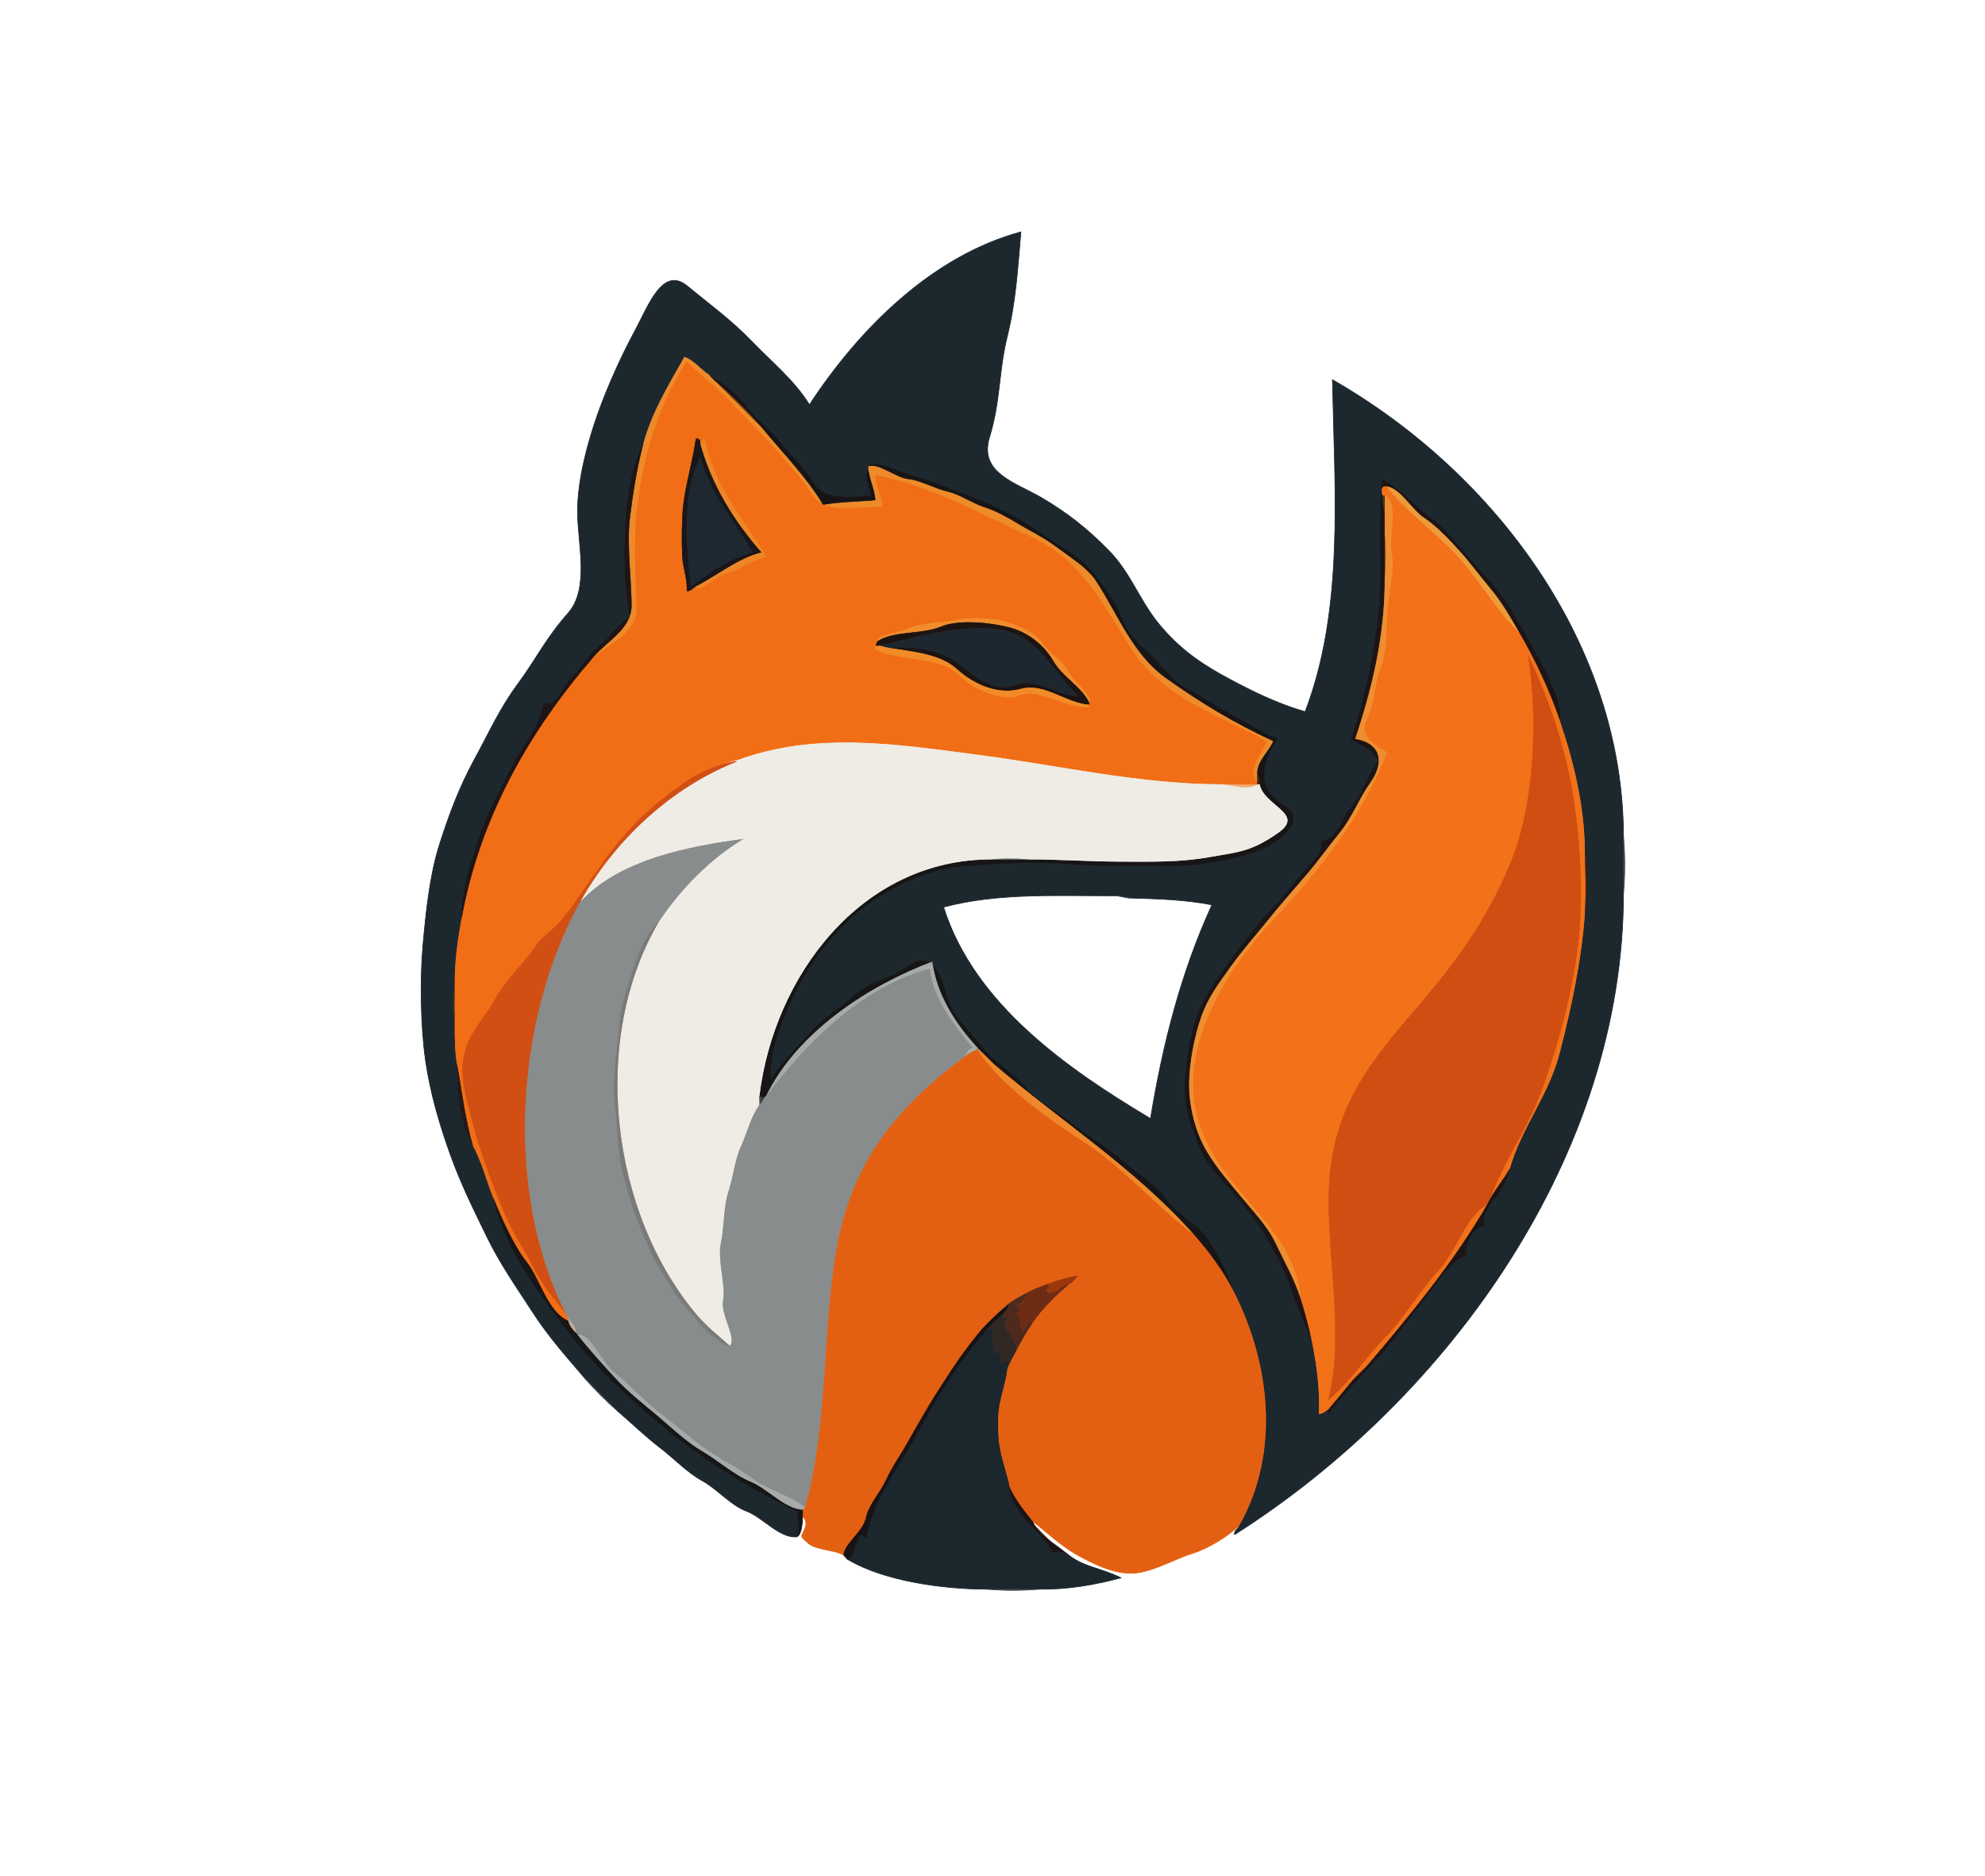
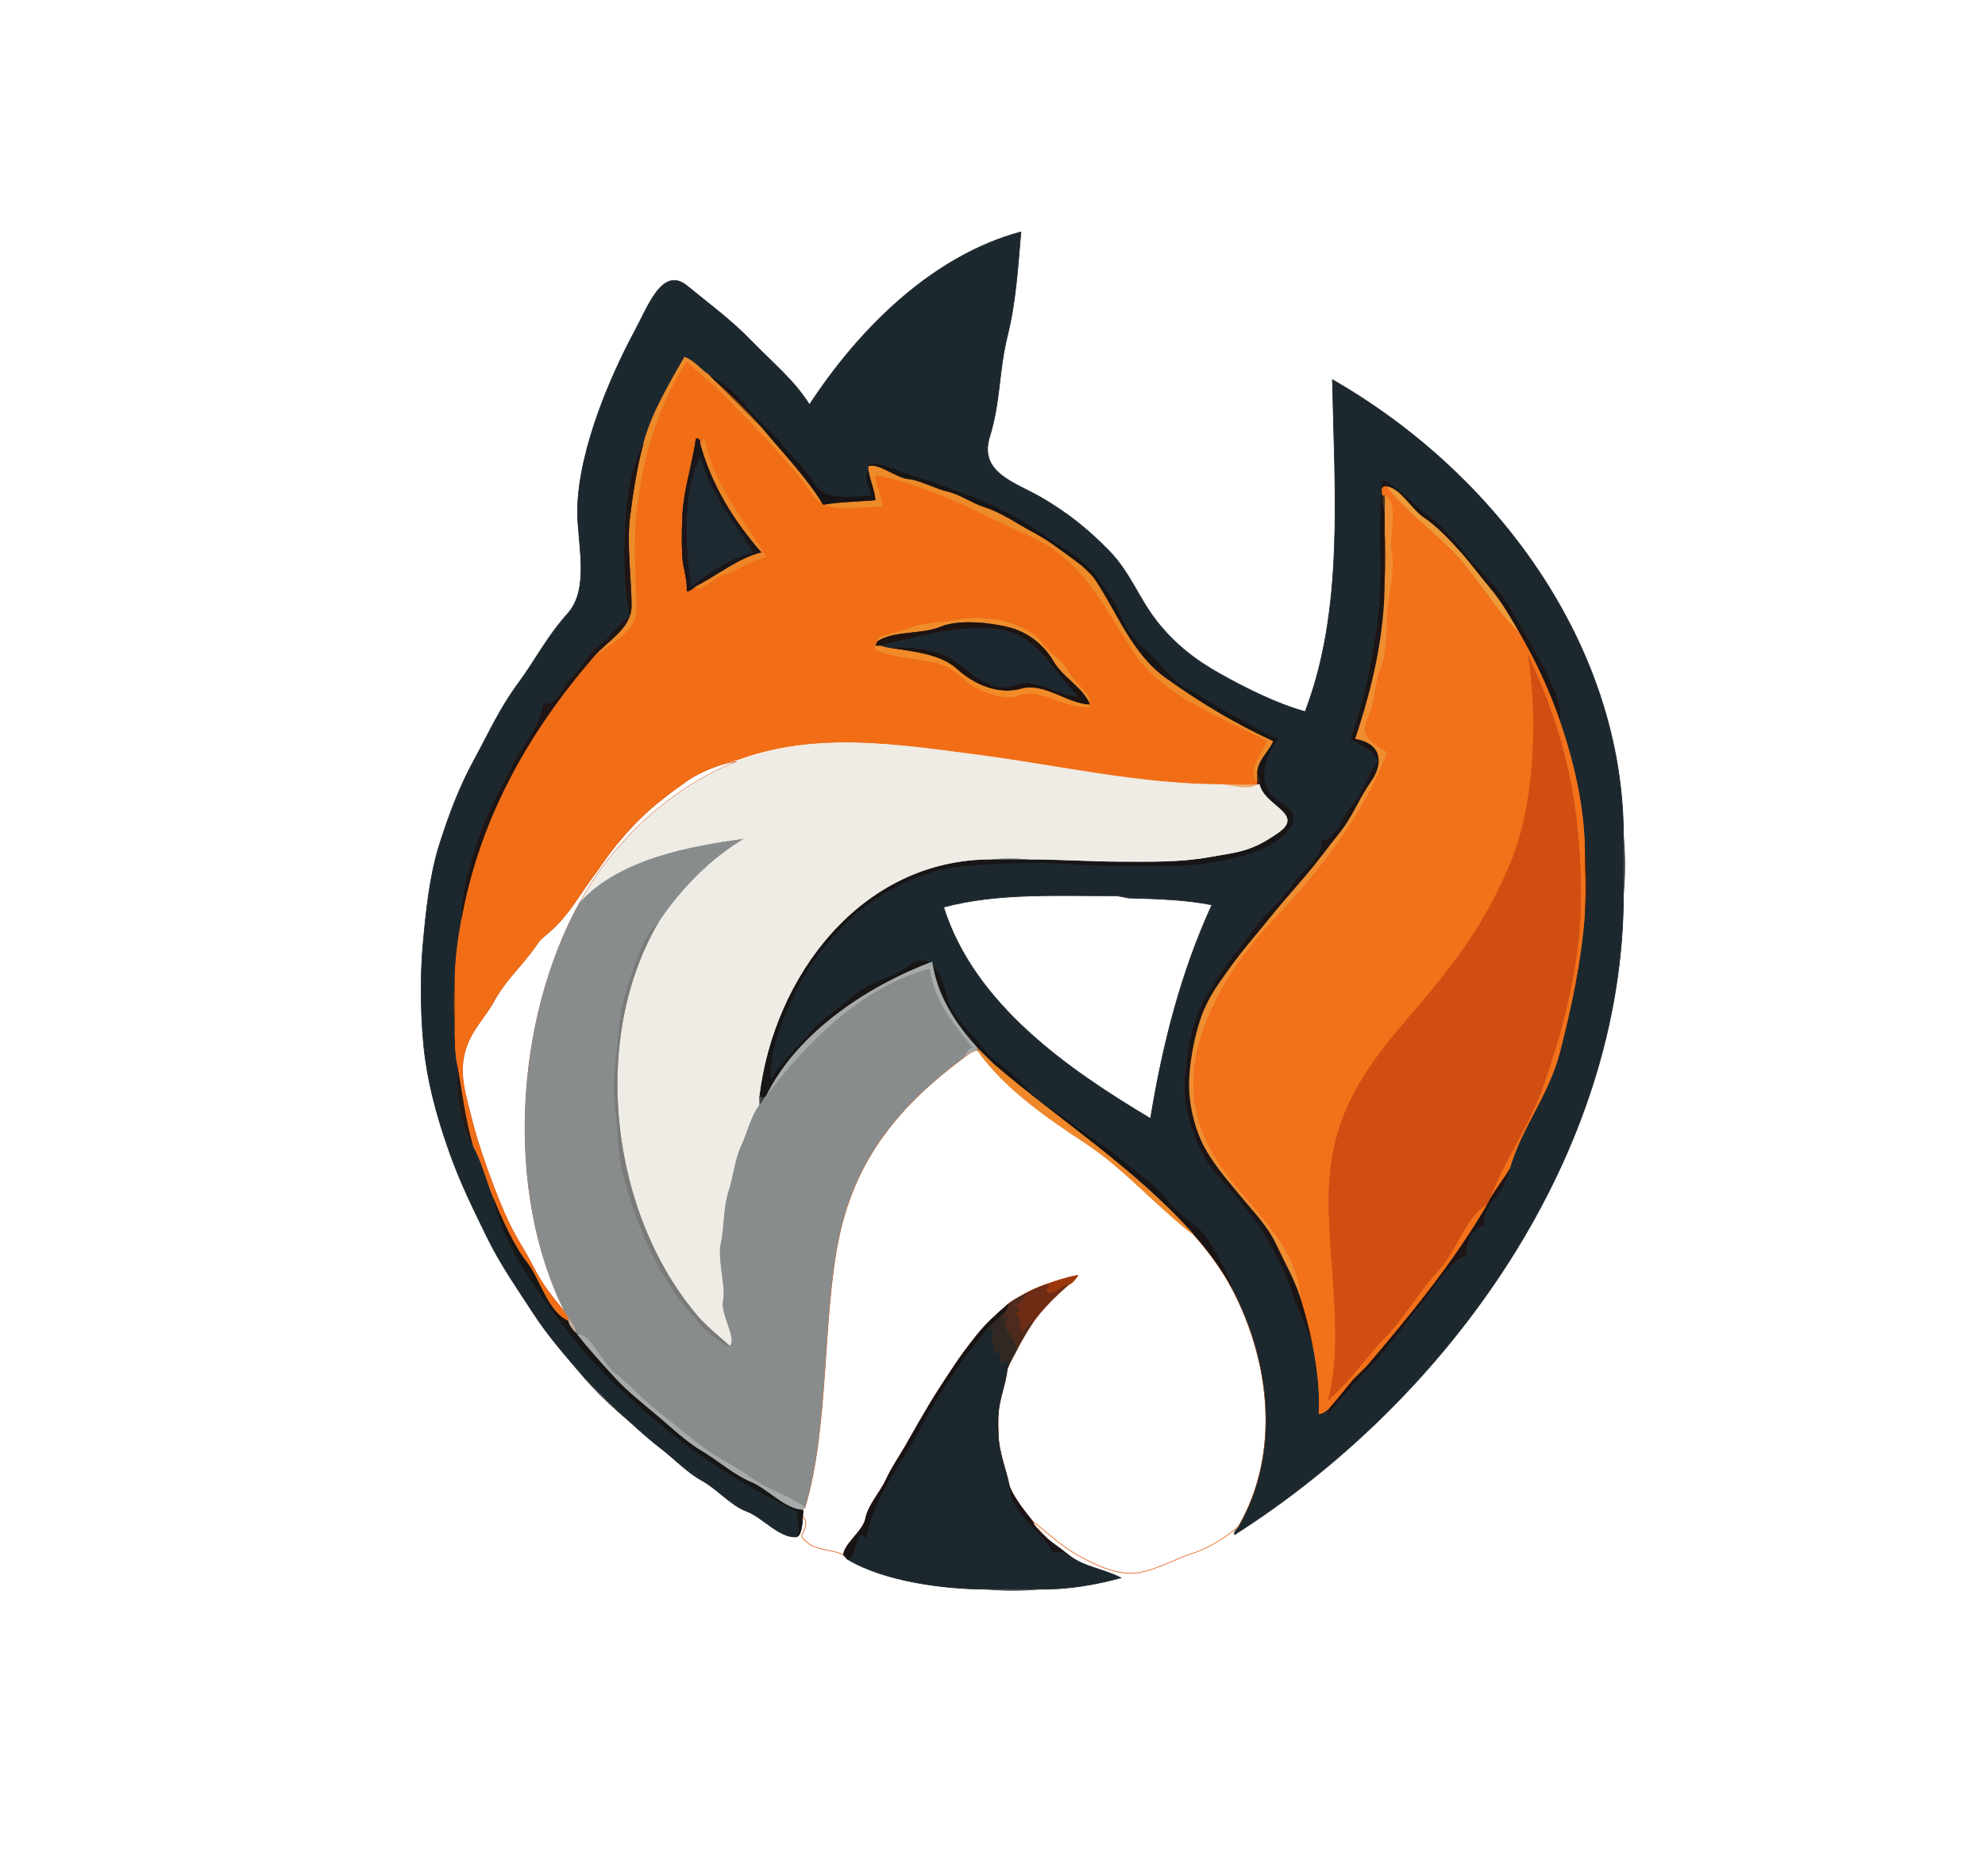
<svg xmlns="http://www.w3.org/2000/svg" viewBox="0 0 873 825" width="873" height="825">
  <g fill="None" fill-opacity="0.0" stroke="#000000" stroke-opacity="0.00" stroke-width="0.3">
    <path d=" M 0.00 825.00  L 873.00 825.00 L 873.00 0.00 L 0.00 0.00 L 0.00 825.00 M 714.00 368.00  C 714.76 375.87 714.75 385.20 714.00 393.00 C 714.00 507.40 638.00 614.52 543.00 675.00 C 542.45 673.18 544.75 672.53 545.00 671.00 C 540.58 675.22 532.29 680.79 524.31 683.31 C 516.32 685.82 506.39 691.73 498.00 692.00 C 489.60 692.27 480.48 687.72 473.32 683.68 C 466.16 679.64 459.21 672.91 454.00 669.00 C 454.48 669.60 454.63 670.39 455.00 671.00 C 456.97 673.11 459.86 676.21 462.00 678.00 C 464.76 679.97 467.42 681.98 470.00 684.00 C 476.87 689.37 483.87 689.54 493.00 694.00 C 481.78 697.07 469.40 699.21 457.00 699.00 C 449.76 699.70 441.17 699.69 434.00 699.00 C 415.04 699.00 388.97 695.51 373.00 686.00 C 372.12 685.48 371.49 684.30 371.00 684.00 C 367.19 681.64 358.94 681.92 355.31 678.69 C 351.67 675.47 352.31 676.17 353.80 672.75 C 355.29 669.33 353.90 668.15 353.00 667.00 C 352.88 670.43 352.44 675.85 350.00 676.00 C 342.69 676.44 335.14 667.20 328.31 664.70 C 321.47 662.19 315.38 654.86 308.75 651.25 C 302.13 647.63 296.43 641.45 290.25 636.75 C 284.06 632.06 278.01 626.14 272.00 621.00 C 266.68 616.45 261.50 611.27 257.00 606.00 C 248.48 596.03 241.15 587.84 234.08 576.92 C 227.01 566.00 219.92 555.94 214.08 543.92 C 208.23 531.91 202.80 521.06 198.07 507.93 C 193.35 494.79 189.12 480.57 187.07 465.93 C 185.02 451.29 184.67 430.92 185.99 415.99 C 187.32 401.06 188.98 384.91 193.32 371.32 C 197.66 357.74 202.13 345.93 208.77 333.77 C 215.41 321.61 219.58 311.90 227.77 300.77 C 235.96 289.64 240.09 280.68 249.77 269.77 C 259.45 258.86 254.01 239.18 254.00 225.00 C 253.99 210.82 258.50 194.36 262.93 181.93 C 267.35 169.49 273.47 156.12 279.31 145.31 C 285.14 134.49 291.41 116.88 302.23 125.77 C 313.05 134.66 321.45 140.64 330.75 150.25 C 340.05 159.86 349.16 167.10 356.00 178.00 C 377.89 144.57 409.98 112.53 449.00 102.00 C 447.62 117.92 446.82 132.53 443.00 148.00 C 439.19 163.47 440.08 176.36 435.22 192.22 C 430.36 208.09 446.62 212.22 458.08 218.92 C 469.53 225.63 478.48 232.75 487.75 242.25 C 497.03 251.75 500.75 263.05 508.75 273.25 C 516.76 283.44 525.99 290.55 537.23 296.77 C 548.47 302.99 561.53 309.55 574.00 313.00 C 591.26 268.03 586.96 215.95 586.00 167.00 C 657.87 208.19 713.95 283.81 714.00 368.00 Z" />
  </g>
  <g fill="None" fill-opacity="0.0" stroke="#1D272E" stroke-opacity="1.00" stroke-width="0.3">
    <path d=" M 257.00 606.00  C 261.92 610.92 267.13 616.13 272.00 621.00 C 278.01 626.14 284.06 632.06 290.25 636.75 C 296.43 641.45 302.13 647.63 308.75 651.25 C 315.38 654.86 321.47 662.19 328.31 664.70 C 335.14 667.20 342.69 676.44 350.00 676.00 C 352.80 674.28 349.97 667.72 351.00 665.00 C 331.51 655.91 311.21 643.47 294.25 629.75 C 277.29 616.03 260.81 600.63 248.23 583.77 C 235.65 566.91 221.41 548.37 217.00 527.00 C 213.97 519.55 211.81 510.77 208.00 504.00 C 201.70 492.81 200.89 480.27 201.00 468.00 C 199.94 462.18 200.00 456.15 200.00 450.00 C 199.45 444.33 199.46 437.60 200.00 432.00 C 200.00 422.34 201.31 413.25 203.00 404.00 C 202.79 392.07 206.95 379.41 210.78 367.78 C 214.60 356.14 219.83 348.05 224.75 337.75 C 229.68 327.46 237.99 318.90 239.00 309.00 C 244.16 312.08 246.68 302.77 250.75 298.75 C 254.82 294.73 258.42 288.16 263.25 284.25 C 268.07 280.34 271.91 274.50 277.00 271.00 C 274.23 258.90 274.37 242.58 275.00 230.00 C 275.63 217.42 277.93 204.71 283.00 195.00 C 286.62 181.46 294.14 169.15 301.00 157.00 C 305.21 158.42 308.21 162.59 312.00 165.00 C 316.81 167.85 323.68 172.55 328.25 178.75 C 332.82 184.96 338.64 188.78 343.75 195.25 C 348.86 201.71 353.33 205.22 358.25 212.75 C 363.16 220.28 373.58 218.48 383.00 218.00 C 382.83 214.52 379.33 210.00 382.00 207.00 C 381.93 206.51 381.91 205.48 382.00 205.00 C 382.73 201.27 397.82 208.39 403.22 209.78 C 408.62 211.16 419.72 215.75 426.07 217.93 C 432.43 220.11 441.11 224.51 447.25 227.75 C 453.38 231.00 460.23 236.44 466.08 239.92 C 471.93 243.40 478.71 248.34 482.75 254.25 C 486.80 260.15 490.59 264.24 493.31 271.70 C 496.02 279.15 501.53 283.79 506.25 288.19 C 510.97 292.59 515.52 299.62 522.10 302.90 C 528.67 306.19 534.98 310.87 541.70 314.31 C 548.41 317.74 555.31 322.49 562.00 325.00 C 555.15 334.51 552.11 346.73 564.23 353.77 C 576.35 360.81 562.10 371.15 551.77 374.77 C 541.44 378.40 525.88 381.19 513.00 381.00 C 500.12 380.81 482.07 381.12 468.93 380.07 C 455.78 379.02 436.47 379.84 424.00 381.00 C 411.53 382.16 400.23 386.54 390.25 392.25 C 380.28 397.96 373.38 404.25 365.75 412.75 C 358.13 421.25 352.90 429.83 348.08 440.08 C 343.26 450.32 338.14 464.22 339.00 475.00 C 343.79 466.84 349.39 462.18 355.75 454.75 C 362.12 447.32 367.90 444.53 375.75 437.75 C 383.60 430.97 389.94 431.56 399.69 424.69 C 409.45 417.83 413.94 428.02 416.32 437.68 C 418.71 447.34 425.81 452.37 431.30 459.70 C 436.80 467.03 445.08 471.06 450.90 478.10 C 456.72 485.14 465.43 488.85 471.75 494.25 C 478.08 499.64 486.60 504.25 493.08 509.92 C 499.56 515.59 507.54 520.18 512.75 527.25 C 517.96 534.32 527.13 538.90 530.75 544.39 C 534.37 549.89 540.93 560.88 542.00 567.00 C 558.71 598.99 563.26 638.80 545.00 671.00 C 544.75 672.53 542.45 673.18 543.00 675.00 C 638.00 614.52 714.00 507.40 714.00 393.00 C 714.00 384.67 714.00 376.33 714.00 368.00 C 713.95 283.81 657.87 208.19 586.00 167.00 C 586.96 215.95 591.26 268.03 574.00 313.00 C 561.53 309.55 548.47 302.99 537.23 296.77 C 525.99 290.55 516.76 283.44 508.75 273.25 C 500.75 263.05 497.03 251.75 487.75 242.25 C 478.48 232.75 469.53 225.63 458.08 218.92 C 446.62 212.22 430.36 208.09 435.22 192.22 C 440.08 176.36 439.19 163.47 443.00 148.00 C 446.82 132.53 447.62 117.92 449.00 102.00 C 409.98 112.53 377.89 144.57 356.00 178.00 C 349.16 167.10 340.05 159.86 330.75 150.25 C 321.45 140.64 313.05 134.66 302.23 125.77 C 291.41 116.88 285.14 134.49 279.31 145.31 C 273.47 156.12 267.35 169.49 262.93 181.93 C 258.50 194.36 253.99 210.82 254.00 225.00 C 254.01 239.18 259.45 258.86 249.77 269.77 C 240.09 280.68 235.96 289.64 227.77 300.77 C 219.58 311.90 215.41 321.61 208.77 333.77 C 202.13 345.93 197.66 357.74 193.32 371.32 C 188.98 384.91 187.32 401.06 185.99 415.99 C 184.67 430.92 185.02 451.29 187.07 465.93 C 189.12 480.57 193.35 494.79 198.07 507.93 C 202.80 521.06 208.23 531.91 214.08 543.92 C 219.92 555.94 227.01 566.00 234.08 576.92 C 241.15 587.84 248.48 596.03 257.00 606.00 M 686.00 317.00  C 692.07 334.75 696.62 353.78 697.00 373.00 C 698.08 381.93 698.59 393.14 697.00 402.00 C 695.63 422.19 690.90 444.06 686.00 463.00 C 681.10 481.94 669.35 495.61 664.00 514.00 C 662.41 519.47 660.89 523.21 657.75 526.75 C 654.62 530.30 651.28 536.47 653.00 539.00 C 647.39 540.20 644.41 546.92 645.00 552.00 C 637.43 554.60 631.18 566.06 624.75 573.75 C 618.33 581.44 612.48 590.65 605.25 598.25 C 598.02 605.84 590.68 613.87 584.00 622.00 C 583.47 620.72 584.97 620.13 585.00 619.00 C 583.82 620.33 581.74 621.86 580.00 622.00 C 580.57 610.93 579.02 600.43 577.00 590.00 C 574.01 582.57 569.63 573.51 567.25 565.75 C 564.86 558.00 559.84 549.59 556.08 542.92 C 552.32 536.26 547.88 531.55 542.25 524.75 C 536.61 517.95 531.35 513.36 527.74 505.26 C 524.14 497.15 520.55 486.46 521.00 477.00 C 521.45 467.54 523.06 456.41 525.98 447.98 C 528.89 439.54 533.48 433.33 538.25 426.25 C 543.03 419.18 548.02 413.30 552.92 406.92 C 557.82 400.53 564.39 395.16 568.75 388.75 C 573.12 382.35 582.61 376.04 581.00 370.00 C 588.56 368.79 590.03 359.12 594.92 353.92 C 599.81 348.72 601.35 340.05 606.00 335.00 C 604.47 329.74 598.12 327.87 594.00 325.00 C 600.03 307.96 603.54 290.96 605.98 271.98 C 608.41 252.99 605.34 229.44 608.00 211.00 C 615.24 214.38 621.14 221.55 628.23 226.77 C 635.32 231.99 641.36 239.99 647.25 246.75 C 653.15 253.50 660.33 260.52 664.75 268.25 C 669.18 275.97 673.29 283.15 677.32 290.68 C 681.35 298.22 687.48 309.83 686.00 317.00 M 497.00 395.00  C 509.19 395.34 521.32 395.71 533.00 398.00 C 519.36 427.77 511.27 459.61 506.00 492.00 C 469.55 470.26 428.44 441.66 415.00 399.00 C 439.11 392.56 465.29 394.12 491.00 394.00 C 493.12 394.06 495.57 394.84 497.00 395.00 Z" />
  </g>
  <g fill="None" fill-opacity="0.0" stroke="#ED8A2A" stroke-opacity="1.00" stroke-width="0.3">
    <path d=" M 283.00 195.00  C 280.14 205.71 278.38 216.92 277.02 228.02 C 275.66 239.13 277.74 255.89 277.78 266.22 C 277.82 276.55 267.29 281.72 261.00 289.00 C 267.29 284.10 280.41 278.11 280.00 267.00 C 279.59 255.89 278.54 236.92 280.00 225.00 C 281.46 213.08 283.83 199.82 287.78 188.78 C 291.72 177.74 295.72 168.82 302.00 159.00 C 308.68 165.49 315.29 170.36 321.75 177.25 C 328.21 184.14 333.82 189.37 340.25 196.75 C 346.67 204.13 351.49 208.83 357.30 217.70 C 363.12 226.56 377.51 222.61 388.00 223.00 C 388.07 218.41 385.09 214.17 385.00 209.00 C 410.07 213.81 430.60 225.91 453.70 236.30 C 476.80 246.70 485.67 267.48 498.77 287.23 C 511.87 306.98 537.85 315.45 557.00 326.00 C 555.36 331.39 547.86 338.94 553.00 344.00 C 553.00 342.39 552.78 340.59 553.00 339.00 C 553.71 333.92 558.19 330.39 560.00 326.00 C 543.05 318.14 528.04 309.17 512.77 298.23 C 497.50 287.29 491.14 268.78 481.00 254.00 C 479.76 252.51 477.39 250.29 476.00 249.00 C 471.59 245.52 467.28 242.53 462.75 239.25 C 458.23 235.97 453.12 233.58 448.31 230.69 C 443.49 227.81 438.29 224.77 432.93 223.07 C 427.56 221.38 422.16 217.44 416.77 216.23 C 411.38 215.02 404.50 211.15 399.32 210.68 C 394.15 210.20 386.60 203.65 382.00 205.00 C 381.91 205.48 381.93 206.51 382.00 207.00 C 382.60 211.39 384.72 215.49 385.00 220.00 C 377.35 220.69 369.52 220.73 362.00 222.00 C 354.70 209.83 344.18 199.19 335.00 188.00 C 328.43 181.43 321.58 174.46 315.00 168.00 C 313.84 167.04 312.98 166.00 312.00 165.00 C 308.21 162.59 305.21 158.42 301.00 157.00 C 294.14 169.15 286.62 181.46 283.00 195.00 Z" />
  </g>
  <g fill="None" fill-opacity="0.0" stroke="#F16E16" stroke-opacity="1.00" stroke-width="0.3">
    <path d=" M 261.00 289.00  C 231.91 322.71 210.97 360.36 203.00 404.00 C 201.31 413.25 200.00 422.34 200.00 432.00 C 200.00 438.00 200.00 444.00 200.00 450.00 C 200.00 456.15 199.94 462.18 201.00 468.00 C 203.20 480.05 204.58 492.26 208.00 504.00 C 211.81 510.77 213.97 519.55 217.00 527.00 C 220.47 535.53 225.96 547.94 231.75 555.25 C 237.54 562.56 240.88 577.20 250.00 581.00 C 249.91 580.52 250.00 580.00 250.00 580.00 C 249.91 579.48 249.24 578.47 249.00 578.00 C 242.84 570.31 238.99 566.02 234.23 556.77 C 229.47 547.52 226.42 544.20 221.70 533.30 C 216.98 522.40 210.55 504.86 207.68 493.32 C 204.81 481.79 201.82 473.16 204.26 463.26 C 206.69 453.36 212.82 448.37 217.25 440.25 C 221.69 432.14 227.74 426.33 233.25 419.25 C 238.76 412.16 235.19 415.36 241.75 409.75 C 248.31 404.14 253.14 396.47 257.75 389.75 C 262.36 383.03 260.58 386.04 265.25 379.25 C 269.92 372.45 275.60 365.79 281.75 359.75 C 287.90 353.72 294.82 348.60 301.70 343.70 C 308.57 338.80 319.09 335.18 324.19 334.26 C 358.32 321.53 394.17 327.34 430.01 331.99 C 465.85 336.65 501.11 345.00 538.00 345.00 C 542.93 345.00 548.09 345.44 553.00 345.00 C 552.75 344.75 553.00 344.00 553.00 344.00 C 547.86 338.94 555.36 331.39 557.00 326.00 C 537.85 315.45 511.87 306.98 498.77 287.23 C 485.67 267.48 476.80 246.70 453.70 236.30 C 430.60 225.91 410.07 213.81 385.00 209.00 C 385.09 214.17 388.07 218.41 388.00 223.00 C 377.51 222.61 363.12 226.56 357.30 217.70 C 351.49 208.83 346.67 204.13 340.25 196.75 C 333.82 189.37 328.21 184.14 321.75 177.25 C 315.29 170.36 308.68 165.49 302.00 159.00 C 295.72 168.82 291.72 177.74 287.78 188.78 C 283.83 199.82 281.46 213.08 280.00 225.00 C 278.54 236.92 279.59 255.89 280.00 267.00 C 280.41 278.11 267.29 284.10 261.00 289.00 M 308.00 195.00  C 309.26 195.03 308.56 192.86 310.00 193.00 C 313.22 212.72 327.19 228.53 337.00 245.00 C 331.47 245.96 324.30 250.90 319.26 252.26 C 314.21 253.61 307.02 261.46 306.00 258.00 C 304.62 258.70 303.76 260.28 302.00 260.00 C 302.38 253.74 299.62 248.28 300.00 242.00 C 299.44 238.09 299.63 233.80 300.00 230.00 C 300.00 216.99 304.25 205.55 306.00 193.00 C 307.41 192.49 308.15 193.81 308.00 195.00 M 479.00 309.00  C 479.20 309.40 479.00 310.00 479.00 310.00 C 480.19 312.82 469.38 309.69 464.93 308.07 C 460.47 306.46 453.28 303.57 447.93 305.93 C 442.58 308.29 433.38 304.61 428.77 302.23 C 424.16 299.85 420.66 295.09 415.97 293.03 C 411.28 290.96 401.62 289.71 396.99 289.01 C 392.36 288.30 382.67 286.21 385.00 284.00 C 385.35 283.67 385.71 282.19 386.00 282.00 C 385.45 279.36 394.64 278.59 400.22 276.22 C 405.80 273.85 414.37 273.90 420.67 272.67 C 426.97 271.44 437.55 271.85 443.22 273.78 C 448.90 275.70 455.06 278.06 458.25 282.75 C 461.44 287.44 467.93 291.09 469.75 295.25 C 471.57 299.41 480.94 306.43 479.00 309.00 Z" />
  </g>
  <g fill="None" fill-opacity="0.0" stroke="#181415" stroke-opacity="1.00" stroke-width="0.3">
    <path d=" M 312.00 165.00  C 312.98 166.00 313.84 167.04 315.00 168.00 C 322.10 173.90 329.05 181.04 335.00 188.00 C 344.18 199.19 354.70 209.83 362.00 222.00 C 369.52 220.73 377.35 220.69 385.00 220.00 C 384.72 215.49 382.60 211.39 382.00 207.00 C 379.33 210.00 382.83 214.52 383.00 218.00 C 373.58 218.48 363.16 220.28 358.25 212.75 C 353.33 205.22 348.86 201.71 343.75 195.25 C 338.64 188.78 332.82 184.96 328.25 178.75 C 323.68 172.55 316.81 167.85 312.00 165.00 Z" />
  </g>
  <g fill="None" fill-opacity="0.0" stroke="#693610" stroke-opacity="1.00" stroke-width="0.3">
    <path d=" M 335.00 188.00  C 329.05 181.04 322.10 173.90 315.00 168.00 C 321.58 174.46 328.43 181.43 335.00 188.00 Z" />
  </g>
  <g fill="None" fill-opacity="0.0" stroke="#1A1619" stroke-opacity="1.00" stroke-width="0.3">
    <path d=" M 300.00 230.00  C 300.00 233.99 299.85 238.01 300.00 242.00 C 299.62 248.28 302.38 253.74 302.00 260.00 C 303.76 260.28 304.62 258.70 306.00 258.00 C 315.68 253.08 324.56 245.57 335.00 243.00 C 322.56 228.87 312.88 212.90 308.00 195.00 C 308.15 193.81 307.41 192.49 306.00 193.00 C 304.25 205.55 300.00 216.99 300.00 230.00 M 308.00 201.00  C 311.94 217.01 323.26 229.73 331.00 243.00 C 321.05 245.32 312.06 251.63 304.00 258.00 C 301.94 241.66 299.66 217.62 308.00 201.00 Z" />
  </g>
  <g fill="None" fill-opacity="0.0" stroke="#EE8627" stroke-opacity="1.00" stroke-width="0.3">
    <path d=" M 308.00 195.00  C 312.88 212.90 322.56 228.87 335.00 243.00 C 324.56 245.57 315.68 253.08 306.00 258.00 C 307.02 261.46 314.21 253.61 319.26 252.26 C 324.30 250.90 331.47 245.96 337.00 245.00 C 327.19 228.53 313.22 212.72 310.00 193.00 C 308.56 192.86 309.26 195.03 308.00 195.00 Z" />
  </g>
  <g fill="None" fill-opacity="0.0" stroke="#1F1515" stroke-opacity="1.00" stroke-width="0.3">
    <path d=" M 203.00 404.00  C 210.97 360.36 231.91 322.71 261.00 289.00 C 267.29 281.72 277.82 276.55 277.78 266.22 C 277.74 255.89 275.66 239.13 277.02 228.02 C 278.38 216.92 280.14 205.71 283.00 195.00 C 277.93 204.71 275.63 217.42 275.00 230.00 C 274.37 242.58 274.23 258.90 277.00 271.00 C 271.91 274.50 268.07 280.34 263.25 284.25 C 258.42 288.16 254.82 294.73 250.75 298.75 C 246.68 302.77 244.16 312.08 239.00 309.00 C 237.99 318.90 229.68 327.46 224.75 337.75 C 219.83 348.05 214.60 356.14 210.78 367.78 C 206.95 379.41 202.79 392.07 203.00 404.00 Z" />
  </g>
  <g fill="None" fill-opacity="0.0" stroke="#1E2830" stroke-opacity="1.00" stroke-width="0.3">
    <path d=" M 308.00 201.00  C 299.66 217.62 301.94 241.66 304.00 258.00 C 312.06 251.63 321.05 245.32 331.00 243.00 C 323.26 229.73 311.94 217.01 308.00 201.00 Z" />
  </g>
  <g fill="None" fill-opacity="0.0" stroke="#171515" stroke-opacity="1.00" stroke-width="0.3">
    <path d=" M 382.00 205.00  C 386.60 203.65 394.15 210.20 399.32 210.68 C 404.50 211.15 411.38 215.02 416.77 216.23 C 422.16 217.44 427.56 221.38 432.93 223.07 C 438.29 224.77 443.49 227.81 448.31 230.69 C 453.12 233.58 458.23 235.97 462.75 239.25 C 467.28 242.53 471.59 245.52 476.00 249.00 C 477.95 250.54 479.58 252.01 481.00 254.00 C 491.14 268.78 497.50 287.29 512.77 298.23 C 528.04 309.17 543.05 318.14 560.00 326.00 C 558.19 330.39 553.71 333.92 553.00 339.00 C 552.95 340.25 554.50 342.90 554.00 345.00 C 555.93 354.54 574.09 357.91 562.25 366.25 C 550.41 374.58 545.15 374.67 532.00 377.00 C 518.85 379.33 506.74 379.03 493.00 379.00 C 479.26 378.97 465.80 378.00 452.00 378.00 C 446.67 378.00 441.33 378.00 436.00 378.00 C 378.63 378.00 340.40 429.46 334.00 482.00 C 334.06 482.20 335.76 483.08 336.00 483.00 C 336.13 482.65 336.71 482.23 337.00 482.00 C 350.79 453.77 382.16 433.51 410.00 423.00 C 412.00 437.53 420.01 450.19 430.00 461.00 C 432.26 463.26 434.79 465.79 437.00 468.00 C 466.66 493.34 498.91 513.65 525.00 543.00 C 531.35 550.15 537.64 558.65 542.00 567.00 C 540.93 560.88 534.37 549.89 530.75 544.39 C 527.13 538.90 517.96 534.32 512.75 527.25 C 507.54 520.18 499.56 515.59 493.08 509.92 C 486.60 504.25 478.08 499.64 471.75 494.25 C 465.43 488.85 456.72 485.14 450.90 478.10 C 445.08 471.06 436.80 467.03 431.30 459.70 C 425.81 452.37 418.71 447.34 416.32 437.68 C 413.94 428.02 409.45 417.83 399.69 424.69 C 389.94 431.56 383.60 430.97 375.75 437.75 C 367.90 444.53 362.12 447.32 355.75 454.75 C 349.39 462.18 343.79 466.84 339.00 475.00 C 338.14 464.22 343.26 450.32 348.08 440.08 C 352.90 429.83 358.13 421.25 365.75 412.75 C 373.38 404.25 380.28 397.96 390.25 392.25 C 400.23 386.54 411.53 382.16 424.00 381.00 C 436.47 379.84 455.78 379.02 468.93 380.07 C 482.07 381.12 500.12 380.81 513.00 381.00 C 525.88 381.19 541.44 378.40 551.77 374.77 C 562.10 371.15 576.35 360.81 564.23 353.77 C 552.11 346.73 555.15 334.51 562.00 325.00 C 555.31 322.49 548.41 317.74 541.70 314.31 C 534.98 310.87 528.67 306.19 522.10 302.90 C 515.52 299.62 510.97 292.59 506.25 288.19 C 501.53 283.79 496.02 279.15 493.31 271.70 C 490.59 264.24 486.80 260.15 482.75 254.25 C 478.71 248.34 471.93 243.40 466.08 239.92 C 460.23 236.44 453.38 231.00 447.25 227.75 C 441.11 224.51 432.43 220.11 426.07 217.93 C 419.72 215.75 408.62 211.16 403.22 209.78 C 397.82 208.39 382.73 201.27 382.00 205.00 Z" />
  </g>
  <g fill="None" fill-opacity="0.0" stroke="#1C1515" stroke-opacity="1.00" stroke-width="0.3">
    <path d=" M 577.00 590.00  C 575.67 583.68 573.98 577.17 572.00 571.00 C 569.33 562.68 564.83 554.83 561.08 546.92 C 557.32 539.02 551.36 533.10 545.75 526.25 C 540.14 519.40 535.35 514.13 530.70 506.31 C 526.04 498.48 523.16 487.65 523.00 478.00 C 522.85 468.34 525.24 456.02 528.31 447.31 C 531.37 438.59 536.10 432.44 541.25 425.25 C 546.40 418.06 551.77 412.05 557.25 405.25 C 562.72 398.45 568.04 392.38 573.75 385.75 C 579.47 379.12 583.64 373.18 589.25 366.25 C 594.86 359.32 597.60 351.44 602.92 343.92 C 608.23 336.40 608.44 327.17 596.92 325.08 C 603.54 302.29 609.22 278.84 609.00 254.00 C 609.00 247.67 609.00 241.33 609.00 235.00 C 609.00 232.00 609.00 229.00 609.00 226.00 C 608.79 223.85 607.74 220.87 608.00 218.00 C 607.30 214.63 607.90 213.65 610.00 214.00 C 616.14 215.03 620.89 224.26 626.25 227.75 C 631.61 231.24 637.68 237.66 642.25 242.75 C 646.81 247.84 651.16 253.82 655.75 259.25 C 660.35 264.68 664.41 271.83 668.00 278.00 C 675.15 290.30 681.38 303.49 686.00 317.00 C 687.48 309.83 681.35 298.22 677.32 290.68 C 673.29 283.15 669.18 275.97 664.75 268.25 C 660.33 260.52 653.15 253.50 647.25 246.75 C 641.36 239.99 635.32 231.99 628.23 226.77 C 621.14 221.55 615.24 214.38 608.00 211.00 C 605.34 229.44 608.41 252.99 605.98 271.98 C 603.54 290.96 600.03 307.96 594.00 325.00 C 598.12 327.87 604.47 329.74 606.00 335.00 C 601.35 340.05 599.81 348.72 594.92 353.92 C 590.03 359.12 588.56 368.79 581.00 370.00 C 582.61 376.04 573.12 382.35 568.75 388.75 C 564.39 395.16 557.82 400.53 552.92 406.92 C 548.02 413.30 543.03 419.18 538.25 426.25 C 533.48 433.33 528.89 439.54 525.98 447.98 C 523.06 456.41 521.45 467.54 521.00 477.00 C 520.55 486.46 524.14 497.15 527.74 505.26 C 531.35 513.36 536.61 517.95 542.25 524.75 C 547.88 531.55 552.32 536.26 556.08 542.92 C 559.84 549.59 564.86 558.00 567.25 565.75 C 569.63 573.51 574.01 582.57 577.00 590.00 Z" />
  </g>
  <g fill="None" fill-opacity="0.0" stroke="#F27119" stroke-opacity="1.00" stroke-width="0.3">
    <path d=" M 608.00 218.00  C 608.00 217.96 609.00 218.00 609.00 218.00 C 615.71 221.62 610.40 235.89 612.00 243.00 C 613.60 250.11 610.53 261.42 610.07 269.07 C 609.62 276.73 610.00 286.61 607.07 294.07 C 604.14 301.54 604.88 308.54 601.22 316.22 C 597.57 323.90 603.30 326.71 610.00 331.00 C 599.24 358.63 580.82 382.38 559.75 404.75 C 538.68 427.12 517.61 461.44 526.99 493.01 C 536.38 524.57 568.94 538.63 572.00 571.00 C 573.98 577.17 575.67 583.68 577.00 590.00 C 579.02 600.43 580.57 610.93 580.00 622.00 C 581.74 621.86 583.82 620.33 585.00 619.00 C 588.08 615.54 591.77 610.78 595.00 607.00 C 596.86 604.82 599.05 602.95 601.00 601.00 C 620.21 578.52 639.26 555.24 654.00 530.00 C 645.06 534.20 640.67 550.30 632.75 558.75 C 624.82 567.19 617.71 579.57 609.25 588.25 C 600.79 596.93 593.45 608.13 584.00 616.00 C 592.27 585.99 581.70 544.97 585.00 515.00 C 588.30 485.03 603.17 466.44 621.77 444.77 C 640.37 423.10 652.53 407.04 663.78 380.78 C 675.03 354.52 676.46 316.37 672.00 288.00 C 680.76 306.65 687.02 324.30 691.00 345.00 C 694.97 365.70 696.64 394.70 694.00 416.00 C 691.36 437.30 685.73 457.87 679.01 477.01 C 672.29 496.14 661.28 510.79 655.00 528.00 C 657.41 523.33 661.54 518.51 664.00 514.00 C 669.35 495.61 681.10 481.94 686.00 463.00 C 690.90 444.06 695.63 422.19 697.00 402.00 C 697.65 392.48 697.19 382.54 697.00 373.00 C 696.62 353.78 692.07 334.75 686.00 317.00 C 681.38 303.49 675.15 290.30 668.00 278.00 C 659.13 269.84 650.26 254.58 640.75 244.25 C 631.24 233.93 617.37 224.08 610.00 214.00 C 607.90 213.65 607.30 214.63 608.00 218.00 Z" />
  </g>
  <g fill="None" fill-opacity="0.0" stroke="#EC9B3A" stroke-opacity="1.00" stroke-width="0.3">
    <path d=" M 668.00 278.00  C 664.41 271.83 660.35 264.68 655.75 259.25 C 651.16 253.82 646.81 247.84 642.25 242.75 C 637.68 237.66 631.61 231.24 626.25 227.75 C 620.89 224.26 616.14 215.03 610.00 214.00 C 617.37 224.08 631.24 233.93 640.75 244.25 C 650.26 254.58 659.13 269.84 668.00 278.00 Z" />
  </g>
  <g fill="None" fill-opacity="0.0" stroke="#44321B" stroke-opacity="1.00" stroke-width="0.3">
    <path d=" M 609.00 226.00  C 609.00 223.37 609.24 220.62 609.00 218.00 C 609.00 218.00 608.00 217.96 608.00 218.00 C 607.74 220.87 608.79 223.85 609.00 226.00 Z" />
  </g>
  <g fill="None" fill-opacity="0.0" stroke="#EE8E31" stroke-opacity="1.00" stroke-width="0.3">
-     <path d=" M 609.00 226.00  C 609.00 229.00 609.00 232.00 609.00 235.00 C 609.58 240.98 609.57 248.09 609.00 254.00 C 609.22 278.84 603.54 302.29 596.00 325.00 C 608.44 327.17 608.23 336.40 602.92 343.92 C 597.60 351.44 594.86 359.32 589.25 366.25 C 583.64 373.18 579.47 379.12 573.75 385.75 C 568.04 392.38 562.72 398.45 557.25 405.25 C 551.77 412.05 546.40 418.06 541.25 425.25 C 536.10 432.44 531.37 438.59 528.31 447.31 C 525.24 456.02 522.85 468.34 523.00 478.00 C 523.16 487.65 526.04 498.48 530.70 506.31 C 535.35 514.13 540.14 519.40 545.75 526.25 C 551.36 533.10 557.32 539.02 561.08 546.92 C 564.83 554.83 569.33 562.68 572.00 571.00 C 568.94 538.63 536.38 524.57 526.99 493.01 C 517.61 461.44 538.68 427.12 559.75 404.75 C 580.82 382.38 599.24 358.63 610.00 331.00 C 603.30 326.71 597.57 323.90 601.22 316.22 C 604.88 308.54 604.14 301.54 607.07 294.07 C 610.00 286.61 609.62 276.73 610.07 269.07 C 610.53 261.42 613.60 250.11 612.00 243.00 C 610.40 235.89 615.71 221.62 609.00 218.00 C 609.24 220.62 609.00 223.37 609.00 226.00 Z" />
-   </g>
+     </g>
  <g fill="None" fill-opacity="0.0" stroke="#8B4915" stroke-opacity="1.00" stroke-width="0.3">
    <path d=" M 300.00 242.00  C 299.85 238.01 300.00 233.99 300.00 230.00 C 299.63 233.80 299.44 238.09 300.00 242.00 Z" />
  </g>
  <g fill="None" fill-opacity="0.0" stroke="#965116" stroke-opacity="1.00" stroke-width="0.3">
    <path d=" M 609.00 254.00  C 609.57 248.09 609.58 240.98 609.00 235.00 C 609.00 241.33 609.00 247.67 609.00 254.00 Z" />
  </g>
  <g fill="None" fill-opacity="0.0" stroke="#361605" stroke-opacity="1.00" stroke-width="0.3">
    <path d=" M 481.00 254.00  C 479.58 252.01 477.95 250.54 476.00 249.00 C 477.39 250.29 479.76 252.51 481.00 254.00 Z" />
  </g>
  <g fill="None" fill-opacity="0.0" stroke="#EF8D2D" stroke-opacity="1.00" stroke-width="0.3">
    <path d=" M 386.00 282.00  C 393.29 277.31 405.50 279.11 413.67 275.67 C 421.84 272.23 436.04 273.89 444.02 275.98 C 452.01 278.06 459.18 283.66 463.25 290.75 C 467.32 297.83 475.48 301.81 479.00 309.00 C 480.94 306.43 471.57 299.41 469.75 295.25 C 467.93 291.09 461.44 287.44 458.25 282.75 C 455.06 278.06 448.90 275.70 443.22 273.78 C 437.55 271.85 426.97 271.44 420.67 272.67 C 414.37 273.90 405.80 273.85 400.22 276.22 C 394.64 278.59 385.45 279.36 386.00 282.00 Z" />
  </g>
  <g fill="None" fill-opacity="0.0" stroke="#1D1412" stroke-opacity="1.00" stroke-width="0.3">
    <path d=" M 386.00 282.00  C 385.71 282.19 385.35 283.67 385.00 284.00 C 385.34 284.23 386.53 284.11 387.00 284.00 C 403.32 280.17 423.12 274.29 440.02 276.98 C 456.92 279.67 462.95 295.60 474.00 306.00 C 464.83 306.40 456.31 297.57 446.32 301.32 C 436.33 305.08 428.07 296.80 420.75 291.25 C 413.44 285.69 399.54 283.86 391.00 285.00 C 401.00 286.63 413.31 287.51 420.75 294.25 C 428.19 300.99 438.75 305.82 449.01 303.01 C 459.27 300.19 468.70 309.24 479.00 310.00 C 479.00 310.00 479.20 309.40 479.00 309.00 C 475.48 301.81 467.32 297.83 463.25 290.75 C 459.18 283.66 452.01 278.06 444.02 275.98 C 436.04 273.89 421.84 272.23 413.67 275.67 C 405.50 279.11 393.29 277.31 386.00 282.00 Z" />
  </g>
  <g fill="None" fill-opacity="0.0" stroke="#1C272F" stroke-opacity="1.00" stroke-width="0.3">
    <path d=" M 387.00 284.00  C 388.14 284.35 389.43 284.74 391.00 285.00 C 399.54 283.86 413.44 285.69 420.75 291.25 C 428.07 296.80 436.33 305.08 446.32 301.32 C 456.31 297.57 464.83 306.40 474.00 306.00 C 462.95 295.60 456.92 279.67 440.02 276.98 C 423.12 274.29 403.32 280.17 387.00 284.00 Z" />
  </g>
  <g fill="None" fill-opacity="0.0" stroke="#F18B27" stroke-opacity="1.00" stroke-width="0.3">
    <path d=" M 479.00 310.00  C 468.70 309.24 459.27 300.19 449.01 303.01 C 438.75 305.82 428.19 300.99 420.75 294.25 C 413.31 287.51 401.00 286.63 391.00 285.00 C 389.43 284.74 388.14 284.35 387.00 284.00 C 386.53 284.11 385.34 284.23 385.00 284.00 C 382.67 286.21 392.36 288.30 396.99 289.01 C 401.62 289.71 411.28 290.96 415.97 293.03 C 420.66 295.09 424.16 299.85 428.77 302.23 C 433.38 304.61 442.58 308.29 447.93 305.93 C 453.28 303.57 460.47 306.46 464.93 308.07 C 469.38 309.69 480.19 312.82 479.00 310.00 Z" />
  </g>
  <g fill="None" fill-opacity="0.0" stroke="#D04E11" stroke-opacity="1.00" stroke-width="0.3">
    <path d=" M 654.00 530.00  C 654.35 529.40 654.63 528.72 655.00 528.00 C 661.28 510.79 672.29 496.14 679.01 477.01 C 685.73 457.87 691.36 437.30 694.00 416.00 C 696.64 394.70 694.97 365.70 691.00 345.00 C 687.02 324.30 680.76 306.65 672.00 288.00 C 676.46 316.37 675.03 354.52 663.78 380.78 C 652.53 407.04 640.37 423.10 621.77 444.77 C 603.17 466.44 588.30 485.03 585.00 515.00 C 581.70 544.97 592.27 585.99 584.00 616.00 C 593.45 608.13 600.79 596.93 609.25 588.25 C 617.71 579.57 624.82 567.19 632.75 558.75 C 640.67 550.30 645.06 534.20 654.00 530.00 Z" />
  </g>
  <g fill="None" fill-opacity="0.0" stroke="#EEECE5" stroke-opacity="1.00" stroke-width="0.3">
    <path d=" M 324.00 335.00  C 295.28 346.27 270.08 369.65 255.00 397.00 C 272.36 377.66 304.21 372.11 327.00 369.00 C 312.23 377.78 299.45 391.06 290.00 405.00 C 259.25 456.79 268.29 533.70 307.00 579.00 C 308.92 580.92 311.12 583.12 313.00 585.00 C 315.67 587.28 318.52 589.89 321.00 592.00 C 324.20 588.80 316.75 578.08 318.02 571.98 C 319.30 565.87 315.46 553.87 317.00 547.00 C 318.54 540.13 318.14 530.99 320.33 524.33 C 322.52 517.67 323.12 510.18 325.98 503.98 C 328.83 497.77 330.04 491.51 334.00 486.00 C 334.22 484.70 333.84 483.31 334.00 482.00 C 340.40 429.46 378.63 378.00 436.00 378.00 C 441.04 377.51 447.03 377.52 452.00 378.00 C 465.80 378.00 479.26 378.97 493.00 379.00 C 506.74 379.03 518.85 379.33 532.00 377.00 C 545.15 374.67 550.41 374.58 562.25 366.25 C 574.09 357.91 555.93 354.54 554.00 345.00 C 553.98 344.90 553.00 345.00 553.00 345.00 C 549.27 347.76 541.76 345.36 538.00 345.00 C 501.11 345.00 465.85 336.65 430.01 331.99 C 394.17 327.34 358.32 321.53 324.00 335.00 Z" />
  </g>
  <g fill="None" fill-opacity="0.0" stroke="#D14F13" stroke-opacity="1.00" stroke-width="0.3">
    <path d=" M 249.00 578.00  C 221.76 524.76 226.59 448.53 255.00 397.00 C 270.08 369.65 295.28 346.27 324.00 335.00 C 319.09 335.18 308.57 338.80 301.70 343.70 C 294.82 348.60 287.90 353.72 281.75 359.75 C 275.60 365.79 269.92 372.45 265.25 379.25 C 260.58 386.04 262.36 383.03 257.75 389.75 C 253.14 396.47 248.31 404.14 241.75 409.75 C 235.19 415.36 238.76 412.16 233.25 419.25 C 227.74 426.33 221.69 432.14 217.25 440.25 C 212.82 448.37 206.69 453.36 204.26 463.26 C 201.82 473.16 204.81 481.79 207.68 493.32 C 210.55 504.86 216.98 522.40 221.70 533.30 C 226.42 544.20 229.47 547.52 234.23 556.77 C 238.99 566.02 242.84 570.31 249.00 578.00 Z" />
  </g>
  <g fill="None" fill-opacity="0.0" stroke="#431F14" stroke-opacity="1.00" stroke-width="0.3">
    <path d=" M 553.00 344.00  C 553.00 344.00 552.75 344.75 553.00 345.00 C 553.00 345.00 553.98 344.90 554.00 345.00 C 554.50 342.90 552.95 340.25 553.00 339.00 C 552.78 340.59 553.00 342.39 553.00 344.00 Z" />
  </g>
  <g fill="None" fill-opacity="0.0" stroke="#F0AE77" stroke-opacity="1.00" stroke-width="0.3">
    <path d=" M 553.00 345.00  C 548.09 345.44 542.93 345.00 538.00 345.00 C 541.76 345.36 549.27 347.76 553.00 345.00 Z" />
  </g>
  <g fill="None" fill-opacity="0.0" stroke="#888C8C" stroke-opacity="1.00" stroke-width="0.3">
    <path d=" M 255.00 397.00  C 226.59 448.53 221.76 524.76 249.00 578.00 C 249.24 578.47 249.91 579.48 250.00 580.00 C 251.64 582.18 253.40 583.83 253.00 586.00 C 253.23 586.28 253.79 586.73 254.00 587.00 C 259.83 586.54 264.57 599.39 270.25 603.75 C 275.93 608.11 283.01 615.97 289.23 620.77 C 295.45 625.57 302.13 631.30 308.75 636.25 C 315.36 641.21 324.00 645.24 330.75 650.25 C 337.49 655.27 347.52 657.93 354.00 663.00 C 364.66 627.71 361.51 579.06 368.98 543.98 C 376.44 508.89 396.01 485.82 424.00 465.00 C 425.36 463.59 425.43 461.21 428.00 461.00 C 419.40 450.55 410.49 439.50 409.00 426.00 C 379.36 433.88 355.29 457.71 337.00 482.00 C 336.71 482.23 336.13 482.65 336.00 483.00 C 335.38 484.64 334.91 484.74 334.00 486.00 C 330.04 491.51 328.83 497.77 325.98 503.98 C 323.12 510.18 322.52 517.67 320.33 524.33 C 318.14 530.99 318.54 540.13 317.00 547.00 C 315.46 553.87 319.30 565.87 318.02 571.98 C 316.75 578.08 324.20 588.80 321.00 592.00 C 319.75 593.25 309.66 585.16 307.25 581.75 C 304.84 578.35 298.40 571.97 295.75 567.25 C 293.10 562.54 288.68 556.44 286.23 550.77 C 283.78 545.10 280.82 538.67 278.69 532.31 C 276.56 525.95 274.41 519.07 273.02 511.98 C 271.63 504.88 271.66 495.85 270.67 488.33 C 269.68 480.81 270.01 471.45 271.00 464.00 C 271.98 456.55 272.26 447.93 274.00 441.00 C 275.74 434.07 277.91 427.63 280.32 421.32 C 282.73 415.01 285.51 409.62 290.00 405.00 C 299.45 391.06 312.23 377.78 327.00 369.00 C 304.21 372.11 272.36 377.66 255.00 397.00 Z" />
  </g>
  <g fill="None" fill-opacity="0.0" stroke="#43494D" stroke-opacity="1.00" stroke-width="0.3">
    <path d=" M 714.00 393.00  C 714.75 385.20 714.76 375.87 714.00 368.00 C 714.00 376.33 714.00 384.67 714.00 393.00 Z" />
  </g>
  <g fill="None" fill-opacity="0.0" stroke="#3F200E" stroke-opacity="1.00" stroke-width="0.3">
    <path d=" M 697.00 402.00  C 698.59 393.14 698.08 381.93 697.00 373.00 C 697.19 382.54 697.65 392.48 697.00 402.00 Z" />
  </g>
  <g fill="None" fill-opacity="0.0" stroke="#818181" stroke-opacity="1.00" stroke-width="0.3">
    <path d=" M 436.00 378.00  C 441.33 378.00 446.67 378.00 452.00 378.00 C 447.03 377.52 441.04 377.51 436.00 378.00 Z" />
  </g>
  <g fill="None" fill-opacity="0.0" stroke="#000000" stroke-opacity="0.00" stroke-width="0.3">
    <path d=" M 497.00 395.00  C 494.88 394.94 492.43 394.16 491.00 394.00 C 465.29 394.12 439.11 392.56 415.00 399.00 C 428.44 441.66 469.55 470.26 506.00 492.00 C 511.27 459.61 519.36 427.77 533.00 398.00 C 521.32 395.71 509.19 395.34 497.00 395.00 Z" />
  </g>
  <g fill="None" fill-opacity="0.0" stroke="#494D54" stroke-opacity="1.00" stroke-width="0.3">
    <path d=" M 497.00 395.00  C 495.57 394.84 493.12 394.06 491.00 394.00 C 492.43 394.16 494.88 394.94 497.00 395.00 Z" />
  </g>
  <g fill="None" fill-opacity="0.0" stroke="#7A7B78" stroke-opacity="1.00" stroke-width="0.3">
    <path d=" M 321.00 592.00  C 318.52 589.89 315.67 587.28 313.00 585.00 C 310.78 583.10 308.85 581.17 307.00 579.00 C 268.29 533.70 259.25 456.79 290.00 405.00 C 285.51 409.62 282.73 415.01 280.32 421.32 C 277.91 427.63 275.74 434.07 274.00 441.00 C 272.26 447.93 271.98 456.55 271.00 464.00 C 270.01 471.45 269.68 480.81 270.67 488.33 C 271.66 495.85 271.63 504.88 273.02 511.98 C 274.41 519.07 276.56 525.95 278.69 532.31 C 280.82 538.67 283.78 545.10 286.23 550.77 C 288.68 556.44 293.10 562.54 295.75 567.25 C 298.40 571.97 304.84 578.35 307.25 581.75 C 309.66 585.16 319.75 593.25 321.00 592.00 Z" />
  </g>
  <g fill="None" fill-opacity="0.0" stroke="#A6AAA9" stroke-opacity="1.00" stroke-width="0.3">
    <path d=" M 337.00 482.00  C 355.29 457.71 379.36 433.88 409.00 426.00 C 410.49 439.50 419.40 450.55 428.00 461.00 C 425.43 461.21 425.36 463.59 424.00 465.00 C 425.57 463.83 427.17 462.66 429.00 462.00 C 429.27 461.83 430.02 461.12 430.00 461.00 C 420.01 450.19 412.00 437.53 410.00 423.00 C 382.16 433.51 350.79 453.77 337.00 482.00 Z" />
  </g>
  <g fill="None" fill-opacity="0.0" stroke="#763F1A" stroke-opacity="1.00" stroke-width="0.3">
    <path d=" M 200.00 450.00  C 200.00 444.00 200.00 438.00 200.00 432.00 C 199.46 437.60 199.45 444.33 200.00 450.00 Z" />
  </g>
  <g fill="None" fill-opacity="0.0" stroke="#AF8052" stroke-opacity="1.00" stroke-width="0.3">
    <path d=" M 429.00 462.00  C 429.44 461.84 430.00 462.00 430.00 462.00 C 432.51 463.23 434.94 466.24 437.00 468.00 C 434.79 465.79 432.26 463.26 430.00 461.00 C 430.02 461.12 429.27 461.83 429.00 462.00 Z" />
  </g>
  <g fill="None" fill-opacity="0.0" stroke="#E36013" stroke-opacity="1.00" stroke-width="0.3">
    <path d=" M 424.00 465.00  C 396.01 485.82 376.44 508.89 368.98 543.98 C 361.51 579.06 364.66 627.71 354.00 663.00 C 353.89 663.35 353.00 663.99 353.00 664.00 C 353.28 664.60 353.02 666.33 353.00 667.00 C 353.90 668.15 355.29 669.33 353.80 672.75 C 352.31 676.17 351.67 675.47 355.31 678.69 C 358.94 681.92 367.19 681.64 371.00 684.00 C 371.14 679.17 379.69 673.50 380.77 667.77 C 381.85 662.04 387.29 656.23 389.77 650.77 C 392.25 645.31 396.26 639.63 399.25 634.25 C 402.25 628.87 405.60 623.12 408.77 617.77 C 411.94 612.42 415.54 607.10 418.92 601.92 C 422.30 596.74 426.09 591.68 429.92 586.92 C 433.75 582.16 438.47 577.91 443.00 574.00 C 445.57 571.78 448.13 570.60 451.00 569.00 C 453.97 567.34 456.55 566.23 460.00 565.00 C 464.29 563.48 469.18 561.87 474.00 561.00 C 473.04 562.57 471.68 564.25 470.00 565.00 C 464.22 569.94 458.08 575.99 454.00 582.00 C 451.67 585.43 448.84 590.36 447.00 594.00 C 445.82 596.33 443.78 599.82 443.00 602.00 C 442.29 608.85 439.48 614.96 439.00 622.00 C 438.80 624.94 438.89 628.06 439.00 631.00 C 439.32 639.37 442.42 646.09 444.00 654.00 C 446.11 659.13 450.57 664.71 454.00 669.00 C 459.21 672.91 466.16 679.64 473.32 683.68 C 480.48 687.72 489.60 692.27 498.00 692.00 C 506.39 691.73 516.32 685.82 524.31 683.31 C 532.29 680.79 540.58 675.22 545.00 671.00 C 563.26 638.80 558.71 598.99 542.00 567.00 C 537.64 558.65 531.35 550.15 525.00 543.00 C 510.00 531.75 494.45 513.98 477.92 503.08 C 461.39 492.19 441.83 478.90 430.00 462.00 C 430.00 462.00 429.44 461.84 429.00 462.00 C 427.17 462.66 425.57 463.83 424.00 465.00 Z" />
  </g>
  <g fill="None" fill-opacity="0.0" stroke="#EE882A" stroke-opacity="1.00" stroke-width="0.3">
    <path d=" M 525.00 543.00  C 498.91 513.65 466.66 493.34 437.00 468.00 C 434.94 466.24 432.51 463.23 430.00 462.00 C 441.83 478.90 461.39 492.19 477.92 503.08 C 494.45 513.98 510.00 531.75 525.00 543.00 Z" />
  </g>
  <g fill="None" fill-opacity="0.0" stroke="#231A18" stroke-opacity="1.00" stroke-width="0.3">
    <path d=" M 208.00 504.00  C 204.58 492.26 203.20 480.05 201.00 468.00 C 200.89 480.27 201.70 492.81 208.00 504.00 Z" />
  </g>
  <g fill="None" fill-opacity="0.0" stroke="#444547" stroke-opacity="1.00" stroke-width="0.3">
    <path d=" M 334.00 486.00  C 334.91 484.74 335.38 484.64 336.00 483.00 C 335.76 483.08 334.06 482.20 334.00 482.00 C 333.84 483.31 334.22 484.70 334.00 486.00 Z" />
  </g>
  <g fill="None" fill-opacity="0.0" stroke="#1C1415" stroke-opacity="1.00" stroke-width="0.3">
    <path d=" M 655.00 528.00  C 654.63 528.72 654.35 529.40 654.00 530.00 C 639.26 555.24 620.21 578.52 601.00 601.00 C 599.14 603.18 596.95 605.05 595.00 607.00 C 591.77 610.78 588.08 615.54 585.00 619.00 C 584.97 620.13 583.47 620.72 584.00 622.00 C 590.68 613.87 598.02 605.84 605.25 598.25 C 612.48 590.65 618.33 581.44 624.75 573.75 C 631.18 566.06 637.43 554.60 645.00 552.00 C 644.41 546.92 647.39 540.20 653.00 539.00 C 651.28 536.47 654.62 530.30 657.75 526.75 C 660.89 523.21 662.41 519.47 664.00 514.00 C 661.54 518.51 657.41 523.33 655.00 528.00 Z" />
  </g>
  <g fill="None" fill-opacity="0.0" stroke="#171616" stroke-opacity="1.00" stroke-width="0.3">
    <path d=" M 350.00 676.00  C 352.44 675.85 352.88 670.43 353.00 667.00 C 353.02 666.33 353.28 664.60 353.00 664.00 C 345.35 663.78 337.46 654.68 330.25 651.75 C 323.05 648.81 315.68 642.29 308.77 638.23 C 301.86 634.17 295.50 628.05 289.25 622.75 C 283.00 617.46 276.46 612.45 270.75 606.25 C 265.04 600.04 259.16 593.62 254.00 587.00 C 253.79 586.73 253.23 586.28 253.00 586.00 C 251.66 584.35 250.40 583.06 250.00 581.00 C 240.88 577.20 237.54 562.56 231.75 555.25 C 225.96 547.94 220.47 535.53 217.00 527.00 C 221.41 548.37 235.65 566.91 248.23 583.77 C 260.81 600.63 277.29 616.03 294.25 629.75 C 311.21 643.47 331.51 655.91 351.00 665.00 C 349.97 667.72 352.80 674.28 350.00 676.00 Z" />
  </g>
  <g fill="None" fill-opacity="0.0" stroke="#9C370B" stroke-opacity="1.00" stroke-width="0.3">
    <path d=" M 460.00 565.00  C 463.07 565.48 460.49 566.13 460.00 568.00 C 464.03 570.73 467.34 564.29 470.00 565.00 C 471.68 564.25 473.04 562.57 474.00 561.00 C 469.18 561.87 464.29 563.48 460.00 565.00 Z" />
  </g>
  <g fill="None" fill-opacity="0.0" stroke="#6F2C14" stroke-opacity="1.00" stroke-width="0.3">
    <path d=" M 460.00 565.00  C 456.55 566.23 453.97 567.34 451.00 569.00 C 452.38 567.32 449.47 574.70 446.00 574.00 C 448.39 574.72 450.30 577.41 446.00 577.00 C 449.31 579.24 448.33 583.38 450.00 586.00 C 450.77 584.43 452.86 580.80 454.00 582.00 C 458.08 575.99 464.22 569.94 470.00 565.00 C 467.34 564.29 464.03 570.73 460.00 568.00 C 460.49 566.13 463.07 565.48 460.00 565.00 Z" />
  </g>
  <g fill="None" fill-opacity="0.0" stroke="#4D2A1D" stroke-opacity="1.00" stroke-width="0.3">
    <path d=" M 443.00 574.00  C 443.97 572.60 443.37 575.58 442.00 577.00 C 441.24 578.17 439.32 581.05 444.00 579.00 C 438.18 583.60 447.45 588.38 447.00 594.00 C 448.84 590.36 451.67 585.43 454.00 582.00 C 452.86 580.80 450.77 584.43 450.00 586.00 C 448.33 583.38 449.31 579.24 446.00 577.00 C 450.30 577.41 448.39 574.72 446.00 574.00 C 449.47 574.70 452.38 567.32 451.00 569.00 C 448.13 570.60 445.57 571.78 443.00 574.00 Z" />
  </g>
  <g fill="None" fill-opacity="0.0" stroke="#181315" stroke-opacity="1.00" stroke-width="0.3">
    <path d=" M 371.00 684.00  C 371.49 684.30 372.12 685.48 373.00 686.00 C 376.87 685.61 376.36 670.59 381.00 677.00 C 384.14 658.95 395.84 645.03 404.30 629.30 C 412.76 613.58 422.32 598.61 434.00 585.00 C 436.47 582.14 439.46 579.63 442.00 577.00 C 443.37 575.58 443.97 572.60 443.00 574.00 C 438.47 577.91 433.75 582.16 429.92 586.92 C 426.09 591.68 422.30 596.74 418.92 601.92 C 415.54 607.10 411.94 612.42 408.77 617.77 C 405.60 623.12 402.25 628.87 399.25 634.25 C 396.26 639.63 392.25 645.31 389.77 650.77 C 387.29 656.23 381.85 662.04 380.77 667.77 C 379.69 673.50 371.14 679.17 371.00 684.00 Z" />
  </g>
  <g fill="None" fill-opacity="0.0" stroke="#312823" stroke-opacity="1.00" stroke-width="0.3">
    <path d=" M 434.00 585.00  C 433.64 585.26 436.12 584.27 437.00 584.00 C 435.57 588.35 436.46 591.83 438.00 596.00 C 440.44 591.93 440.03 597.87 440.00 600.00 C 443.27 598.67 444.51 597.68 443.00 602.00 C 443.78 599.82 445.82 596.33 447.00 594.00 C 447.45 588.38 438.18 583.60 444.00 579.00 C 439.32 581.05 441.24 578.17 442.00 577.00 C 439.46 579.63 436.47 582.14 434.00 585.00 Z" />
  </g>
  <g fill="None" fill-opacity="0.0" stroke="#AFB0AB" stroke-opacity="1.00" stroke-width="0.3">
    <path d=" M 313.00 585.00  C 311.12 583.12 308.92 580.92 307.00 579.00 C 308.85 581.17 310.78 583.10 313.00 585.00 Z" />
  </g>
  <g fill="None" fill-opacity="0.0" stroke="#C6AA94" stroke-opacity="1.00" stroke-width="0.3">
    <path d=" M 250.00 581.00  C 250.40 583.06 251.66 584.35 253.00 586.00 C 253.40 583.83 251.64 582.18 250.00 580.00 C 250.00 580.00 249.91 580.52 250.00 581.00 Z" />
  </g>
  <g fill="None" fill-opacity="0.0" stroke="#1C262D" stroke-opacity="1.00" stroke-width="0.3">
    <path d=" M 434.00 585.00  C 422.32 598.61 412.76 613.58 404.30 629.30 C 395.84 645.03 384.14 658.95 381.00 677.00 C 376.36 670.59 376.87 685.61 373.00 686.00 C 388.97 695.51 415.04 699.00 434.00 699.00 C 441.67 699.00 449.33 699.00 457.00 699.00 C 469.40 699.21 481.78 697.07 493.00 694.00 C 483.87 689.54 476.87 689.37 470.00 684.00 C 467.34 682.70 466.37 682.23 463.00 683.00 C 458.04 672.70 444.37 666.01 444.00 654.00 C 442.42 646.09 439.32 639.37 439.00 631.00 C 438.55 627.87 438.44 625.11 439.00 622.00 C 439.48 614.96 442.29 608.85 443.00 602.00 C 444.51 597.68 443.27 598.67 440.00 600.00 C 440.03 597.87 440.44 591.93 438.00 596.00 C 436.46 591.83 435.57 588.35 437.00 584.00 C 436.12 584.27 433.64 585.26 434.00 585.00 Z" />
  </g>
  <g fill="None" fill-opacity="0.0" stroke="#A7AAAA" stroke-opacity="1.00" stroke-width="0.3">
    <path d=" M 254.00 587.00  C 259.16 593.62 265.04 600.04 270.75 606.25 C 276.46 612.45 283.00 617.46 289.25 622.75 C 295.50 628.05 301.86 634.17 308.77 638.23 C 315.68 642.29 323.05 648.81 330.25 651.75 C 337.46 654.68 345.35 663.78 353.00 664.00 C 353.00 663.99 353.89 663.35 354.00 663.00 C 347.52 657.93 337.49 655.27 330.75 650.25 C 324.00 645.24 315.36 641.21 308.75 636.25 C 302.13 631.30 295.45 625.57 289.23 620.77 C 283.01 615.97 275.93 608.11 270.25 603.75 C 264.57 599.39 259.83 586.54 254.00 587.00 Z" />
  </g>
  <g fill="None" fill-opacity="0.0" stroke="#622D0C" stroke-opacity="1.00" stroke-width="0.3">
    <path d=" M 595.00 607.00  C 596.95 605.05 599.14 603.18 601.00 601.00 C 599.05 602.95 596.86 604.82 595.00 607.00 Z" />
  </g>
  <g fill="None" fill-opacity="0.0" stroke="#474C4E" stroke-opacity="1.00" stroke-width="0.3">
    <path d=" M 272.00 621.00  C 267.13 616.13 261.92 610.92 257.00 606.00 C 261.50 611.27 266.68 616.45 272.00 621.00 Z" />
  </g>
  <g fill="None" fill-opacity="0.0" stroke="#211515" stroke-opacity="1.00" stroke-width="0.3">
    <path d=" M 439.00 631.00  C 438.89 628.06 438.80 624.94 439.00 622.00 C 438.44 625.11 438.55 627.87 439.00 631.00 Z" />
  </g>
  <g fill="None" fill-opacity="0.0" stroke="#1A1416" stroke-opacity="1.00" stroke-width="0.3">
    <path d=" M 470.00 684.00  C 467.42 681.98 464.76 679.97 462.00 678.00 C 459.43 676.17 456.63 673.67 455.00 671.00 C 454.63 670.39 454.48 669.60 454.00 669.00 C 450.57 664.71 446.11 659.13 444.00 654.00 C 444.37 666.01 458.04 672.70 463.00 683.00 C 466.37 682.23 467.34 682.70 470.00 684.00 Z" />
  </g>
  <g fill="None" fill-opacity="0.0" stroke="#421B07" stroke-opacity="1.00" stroke-width="0.3">
    <path d=" M 462.00 678.00  C 459.86 676.21 456.97 673.11 455.00 671.00 C 456.63 673.67 459.43 676.17 462.00 678.00 Z" />
  </g>
  <g fill="None" fill-opacity="0.0" stroke="#41494C" stroke-opacity="1.00" stroke-width="0.3">
    <path d=" M 457.00 699.00  C 449.33 699.00 441.67 699.00 434.00 699.00 C 441.17 699.69 449.76 699.70 457.00 699.00 Z" />
  </g>
  <g fill="#000000" fill-opacity="0.00" stroke="None">
    <path d=" M 0.00 825.00  L 873.00 825.00 L 873.00 0.00 L 0.00 0.00 L 0.00 825.00 M 714.00 368.00  C 714.76 375.87 714.75 385.20 714.00 393.00 C 714.00 507.40 638.00 614.52 543.00 675.00 C 542.45 673.18 544.75 672.53 545.00 671.00 C 540.58 675.22 532.29 680.79 524.31 683.31 C 516.32 685.82 506.39 691.73 498.00 692.00 C 489.60 692.27 480.48 687.72 473.32 683.68 C 466.16 679.64 459.21 672.91 454.00 669.00 C 454.48 669.60 454.63 670.39 455.00 671.00 C 456.97 673.11 459.86 676.21 462.00 678.00 C 464.76 679.97 467.42 681.98 470.00 684.00 C 476.87 689.37 483.87 689.54 493.00 694.00 C 481.78 697.07 469.40 699.21 457.00 699.00 C 449.76 699.70 441.17 699.69 434.00 699.00 C 415.04 699.00 388.97 695.51 373.00 686.00 C 372.12 685.48 371.49 684.30 371.00 684.00 C 367.19 681.64 358.94 681.92 355.31 678.69 C 351.67 675.47 352.31 676.17 353.80 672.75 C 355.29 669.33 353.90 668.15 353.00 667.00 C 352.88 670.43 352.44 675.85 350.00 676.00 C 342.69 676.44 335.14 667.20 328.31 664.70 C 321.47 662.19 315.38 654.86 308.75 651.25 C 302.13 647.63 296.43 641.45 290.25 636.75 C 284.06 632.06 278.01 626.14 272.00 621.00 C 266.68 616.45 261.50 611.27 257.00 606.00 C 248.48 596.03 241.15 587.84 234.08 576.92 C 227.01 566.00 219.92 555.94 214.08 543.92 C 208.23 531.91 202.80 521.06 198.07 507.93 C 193.35 494.79 189.12 480.57 187.07 465.93 C 185.02 451.29 184.67 430.92 185.99 415.99 C 187.32 401.06 188.98 384.91 193.32 371.32 C 197.66 357.74 202.13 345.93 208.77 333.77 C 215.41 321.61 219.58 311.90 227.77 300.77 C 235.96 289.64 240.09 280.68 249.77 269.77 C 259.45 258.86 254.01 239.18 254.00 225.00 C 253.99 210.82 258.50 194.36 262.93 181.93 C 267.35 169.49 273.47 156.12 279.31 145.31 C 285.14 134.49 291.41 116.88 302.23 125.77 C 313.05 134.66 321.45 140.64 330.75 150.25 C 340.05 159.86 349.16 167.10 356.00 178.00 C 377.89 144.57 409.98 112.53 449.00 102.00 C 447.62 117.92 446.82 132.53 443.00 148.00 C 439.19 163.47 440.08 176.36 435.22 192.22 C 430.36 208.09 446.62 212.22 458.08 218.92 C 469.53 225.63 478.48 232.75 487.75 242.25 C 497.03 251.75 500.75 263.05 508.75 273.25 C 516.76 283.44 525.99 290.55 537.23 296.77 C 548.47 302.99 561.53 309.55 574.00 313.00 C 591.26 268.03 586.96 215.95 586.00 167.00 C 657.87 208.19 713.95 283.81 714.00 368.00 Z" />
  </g>
  <g fill="#1D272E" fill-opacity="1.00" stroke="None">
    <path d=" M 257.00 606.00  C 261.92 610.92 267.13 616.13 272.00 621.00 C 278.01 626.14 284.06 632.06 290.25 636.75 C 296.43 641.45 302.13 647.63 308.75 651.25 C 315.38 654.86 321.47 662.19 328.31 664.70 C 335.14 667.20 342.69 676.44 350.00 676.00 C 352.80 674.28 349.97 667.72 351.00 665.00 C 331.51 655.91 311.21 643.47 294.25 629.75 C 277.29 616.03 260.81 600.63 248.23 583.77 C 235.65 566.91 221.41 548.37 217.00 527.00 C 213.97 519.55 211.81 510.77 208.00 504.00 C 201.70 492.81 200.89 480.27 201.00 468.00 C 199.94 462.18 200.00 456.15 200.00 450.00 C 199.45 444.33 199.46 437.60 200.00 432.00 C 200.00 422.34 201.31 413.25 203.00 404.00 C 202.79 392.07 206.95 379.41 210.78 367.78 C 214.60 356.14 219.83 348.05 224.75 337.75 C 229.68 327.46 237.99 318.90 239.00 309.00 C 244.16 312.08 246.68 302.77 250.75 298.75 C 254.82 294.73 258.42 288.16 263.25 284.25 C 268.07 280.34 271.91 274.50 277.00 271.00 C 274.23 258.90 274.37 242.58 275.00 230.00 C 275.63 217.42 277.93 204.71 283.00 195.00 C 286.62 181.46 294.14 169.15 301.00 157.00 C 305.21 158.42 308.21 162.59 312.00 165.00 C 316.81 167.85 323.68 172.55 328.25 178.75 C 332.82 184.96 338.64 188.78 343.75 195.25 C 348.86 201.71 353.33 205.22 358.25 212.75 C 363.16 220.28 373.58 218.48 383.00 218.00 C 382.83 214.52 379.33 210.00 382.00 207.00 C 381.93 206.51 381.91 205.48 382.00 205.00 C 382.73 201.27 397.82 208.39 403.22 209.78 C 408.62 211.16 419.72 215.75 426.07 217.93 C 432.43 220.11 441.11 224.51 447.25 227.75 C 453.38 231.00 460.23 236.44 466.08 239.92 C 471.93 243.40 478.71 248.34 482.75 254.25 C 486.80 260.15 490.59 264.24 493.31 271.70 C 496.02 279.15 501.53 283.79 506.25 288.19 C 510.97 292.59 515.52 299.62 522.10 302.90 C 528.67 306.19 534.98 310.87 541.70 314.31 C 548.41 317.74 555.31 322.49 562.00 325.00 C 555.15 334.51 552.11 346.73 564.23 353.77 C 576.35 360.81 562.10 371.15 551.77 374.77 C 541.44 378.40 525.88 381.19 513.00 381.00 C 500.12 380.81 482.07 381.12 468.93 380.07 C 455.78 379.02 436.47 379.84 424.00 381.00 C 411.53 382.16 400.23 386.54 390.25 392.25 C 380.28 397.96 373.38 404.25 365.75 412.75 C 358.13 421.25 352.90 429.83 348.08 440.08 C 343.26 450.32 338.14 464.22 339.00 475.00 C 343.79 466.84 349.39 462.18 355.75 454.75 C 362.12 447.32 367.90 444.53 375.75 437.75 C 383.60 430.97 389.94 431.56 399.69 424.69 C 409.45 417.83 413.94 428.02 416.32 437.68 C 418.71 447.34 425.81 452.37 431.30 459.70 C 436.80 467.03 445.08 471.06 450.90 478.10 C 456.72 485.14 465.43 488.85 471.75 494.25 C 478.08 499.64 486.60 504.25 493.08 509.92 C 499.56 515.59 507.54 520.18 512.75 527.25 C 517.96 534.32 527.13 538.90 530.75 544.39 C 534.37 549.89 540.93 560.88 542.00 567.00 C 558.71 598.99 563.26 638.80 545.00 671.00 C 544.75 672.53 542.45 673.18 543.00 675.00 C 638.00 614.52 714.00 507.40 714.00 393.00 C 714.00 384.67 714.00 376.33 714.00 368.00 C 713.95 283.81 657.87 208.19 586.00 167.00 C 586.96 215.95 591.26 268.03 574.00 313.00 C 561.53 309.55 548.47 302.99 537.23 296.77 C 525.99 290.55 516.76 283.44 508.75 273.25 C 500.75 263.05 497.03 251.75 487.75 242.25 C 478.48 232.75 469.53 225.63 458.08 218.92 C 446.62 212.22 430.36 208.09 435.22 192.22 C 440.08 176.36 439.19 163.47 443.00 148.00 C 446.82 132.53 447.62 117.92 449.00 102.00 C 409.98 112.53 377.89 144.57 356.00 178.00 C 349.16 167.10 340.05 159.86 330.75 150.25 C 321.45 140.64 313.05 134.66 302.23 125.77 C 291.41 116.88 285.14 134.49 279.31 145.31 C 273.47 156.12 267.35 169.49 262.93 181.93 C 258.50 194.36 253.99 210.82 254.00 225.00 C 254.01 239.18 259.45 258.86 249.77 269.77 C 240.09 280.68 235.96 289.64 227.77 300.77 C 219.58 311.90 215.41 321.61 208.77 333.77 C 202.13 345.93 197.66 357.74 193.32 371.32 C 188.98 384.91 187.32 401.06 185.99 415.99 C 184.67 430.92 185.02 451.29 187.07 465.93 C 189.12 480.57 193.35 494.79 198.07 507.93 C 202.80 521.06 208.23 531.91 214.08 543.92 C 219.92 555.94 227.01 566.00 234.08 576.92 C 241.15 587.84 248.48 596.03 257.00 606.00 M 686.00 317.00  C 692.07 334.75 696.62 353.78 697.00 373.00 C 698.08 381.93 698.59 393.14 697.00 402.00 C 695.63 422.19 690.90 444.06 686.00 463.00 C 681.10 481.94 669.35 495.61 664.00 514.00 C 662.41 519.47 660.89 523.21 657.75 526.75 C 654.62 530.30 651.28 536.47 653.00 539.00 C 647.39 540.20 644.41 546.92 645.00 552.00 C 637.43 554.60 631.18 566.06 624.75 573.75 C 618.33 581.44 612.48 590.65 605.25 598.25 C 598.02 605.84 590.68 613.87 584.00 622.00 C 583.47 620.72 584.97 620.13 585.00 619.00 C 583.82 620.33 581.74 621.86 580.00 622.00 C 580.57 610.93 579.02 600.43 577.00 590.00 C 574.01 582.57 569.63 573.51 567.25 565.75 C 564.86 558.00 559.84 549.59 556.08 542.92 C 552.32 536.26 547.88 531.55 542.25 524.75 C 536.61 517.95 531.35 513.36 527.74 505.26 C 524.14 497.15 520.55 486.46 521.00 477.00 C 521.45 467.54 523.06 456.41 525.98 447.98 C 528.89 439.54 533.48 433.33 538.25 426.25 C 543.03 419.18 548.02 413.30 552.92 406.92 C 557.82 400.53 564.39 395.16 568.75 388.75 C 573.12 382.35 582.61 376.04 581.00 370.00 C 588.56 368.79 590.03 359.12 594.92 353.92 C 599.81 348.72 601.35 340.05 606.00 335.00 C 604.47 329.74 598.12 327.87 594.00 325.00 C 600.03 307.96 603.54 290.96 605.98 271.98 C 608.41 252.99 605.34 229.44 608.00 211.00 C 615.24 214.38 621.14 221.55 628.23 226.77 C 635.32 231.99 641.36 239.99 647.25 246.75 C 653.15 253.50 660.33 260.52 664.75 268.25 C 669.18 275.97 673.29 283.15 677.32 290.68 C 681.35 298.22 687.48 309.83 686.00 317.00 M 497.00 395.00  C 509.19 395.34 521.32 395.71 533.00 398.00 C 519.36 427.77 511.27 459.61 506.00 492.00 C 469.55 470.26 428.44 441.66 415.00 399.00 C 439.11 392.56 465.29 394.12 491.00 394.00 C 493.12 394.06 495.57 394.84 497.00 395.00 Z" />
  </g>
  <g fill="#ED8A2A" fill-opacity="1.00" stroke="None">
    <path d=" M 283.00 195.00  C 280.14 205.71 278.38 216.92 277.02 228.02 C 275.66 239.13 277.74 255.89 277.78 266.22 C 277.82 276.55 267.29 281.72 261.00 289.00 C 267.29 284.10 280.41 278.11 280.00 267.00 C 279.59 255.89 278.54 236.92 280.00 225.00 C 281.46 213.08 283.83 199.82 287.78 188.78 C 291.72 177.74 295.72 168.82 302.00 159.00 C 308.68 165.49 315.29 170.36 321.75 177.25 C 328.21 184.14 333.82 189.37 340.25 196.75 C 346.67 204.13 351.49 208.83 357.30 217.70 C 363.12 226.56 377.51 222.61 388.00 223.00 C 388.07 218.41 385.09 214.17 385.00 209.00 C 410.07 213.81 430.60 225.91 453.70 236.30 C 476.80 246.70 485.67 267.48 498.77 287.23 C 511.87 306.98 537.85 315.45 557.00 326.00 C 555.36 331.39 547.86 338.94 553.00 344.00 C 553.00 342.39 552.78 340.59 553.00 339.00 C 553.71 333.92 558.19 330.39 560.00 326.00 C 543.05 318.14 528.04 309.17 512.77 298.23 C 497.50 287.29 491.14 268.78 481.00 254.00 C 479.76 252.51 477.39 250.29 476.00 249.00 C 471.59 245.52 467.28 242.53 462.75 239.25 C 458.23 235.97 453.12 233.58 448.31 230.69 C 443.49 227.81 438.29 224.77 432.93 223.07 C 427.56 221.38 422.16 217.44 416.77 216.23 C 411.38 215.02 404.50 211.15 399.32 210.68 C 394.15 210.20 386.60 203.65 382.00 205.00 C 381.91 205.48 381.93 206.51 382.00 207.00 C 382.60 211.39 384.72 215.49 385.00 220.00 C 377.35 220.69 369.52 220.73 362.00 222.00 C 354.70 209.83 344.18 199.19 335.00 188.00 C 328.43 181.43 321.58 174.46 315.00 168.00 C 313.84 167.04 312.98 166.00 312.00 165.00 C 308.21 162.59 305.21 158.42 301.00 157.00 C 294.14 169.15 286.62 181.46 283.00 195.00 Z" />
  </g>
  <g fill="#F16E16" fill-opacity="1.00" stroke="None">
    <path d=" M 261.00 289.00  C 231.91 322.71 210.97 360.36 203.00 404.00 C 201.31 413.25 200.00 422.34 200.00 432.00 C 200.00 438.00 200.00 444.00 200.00 450.00 C 200.00 456.15 199.94 462.18 201.00 468.00 C 203.20 480.05 204.58 492.26 208.00 504.00 C 211.81 510.77 213.97 519.55 217.00 527.00 C 220.47 535.53 225.96 547.94 231.75 555.25 C 237.54 562.56 240.88 577.20 250.00 581.00 C 249.91 580.52 250.00 580.00 250.00 580.00 C 249.91 579.48 249.24 578.47 249.00 578.00 C 242.84 570.31 238.99 566.02 234.23 556.77 C 229.47 547.52 226.42 544.20 221.70 533.30 C 216.98 522.40 210.55 504.86 207.68 493.32 C 204.81 481.79 201.82 473.16 204.26 463.26 C 206.69 453.36 212.82 448.37 217.25 440.25 C 221.69 432.14 227.74 426.33 233.25 419.25 C 238.76 412.16 235.19 415.36 241.75 409.75 C 248.31 404.14 253.14 396.47 257.75 389.75 C 262.36 383.03 260.58 386.04 265.25 379.25 C 269.92 372.45 275.60 365.79 281.75 359.75 C 287.90 353.72 294.82 348.60 301.70 343.70 C 308.57 338.80 319.09 335.18 324.19 334.26 C 358.32 321.53 394.17 327.34 430.01 331.99 C 465.85 336.65 501.11 345.00 538.00 345.00 C 542.93 345.00 548.09 345.44 553.00 345.00 C 552.75 344.75 553.00 344.00 553.00 344.00 C 547.86 338.94 555.36 331.39 557.00 326.00 C 537.85 315.45 511.87 306.98 498.77 287.23 C 485.67 267.48 476.80 246.70 453.70 236.30 C 430.60 225.91 410.07 213.81 385.00 209.00 C 385.09 214.17 388.07 218.41 388.00 223.00 C 377.51 222.61 363.12 226.56 357.30 217.70 C 351.49 208.83 346.67 204.13 340.25 196.75 C 333.82 189.37 328.21 184.14 321.75 177.25 C 315.29 170.36 308.68 165.49 302.00 159.00 C 295.72 168.82 291.72 177.74 287.78 188.78 C 283.83 199.82 281.46 213.08 280.00 225.00 C 278.54 236.92 279.59 255.89 280.00 267.00 C 280.41 278.11 267.29 284.10 261.00 289.00 M 308.00 195.00  C 309.26 195.03 308.56 192.86 310.00 193.00 C 313.22 212.72 327.19 228.53 337.00 245.00 C 331.47 245.96 324.30 250.90 319.26 252.26 C 314.21 253.61 307.02 261.46 306.00 258.00 C 304.62 258.70 303.76 260.28 302.00 260.00 C 302.38 253.74 299.62 248.28 300.00 242.00 C 299.44 238.09 299.63 233.80 300.00 230.00 C 300.00 216.99 304.25 205.55 306.00 193.00 C 307.41 192.49 308.15 193.81 308.00 195.00 M 479.00 309.00  C 479.20 309.40 479.00 310.00 479.00 310.00 C 480.19 312.82 469.38 309.69 464.93 308.07 C 460.47 306.46 453.28 303.57 447.93 305.93 C 442.58 308.29 433.38 304.61 428.77 302.23 C 424.16 299.85 420.66 295.09 415.97 293.03 C 411.28 290.96 401.62 289.71 396.99 289.01 C 392.36 288.30 382.67 286.21 385.00 284.00 C 385.35 283.67 385.71 282.19 386.00 282.00 C 385.45 279.36 394.64 278.59 400.22 276.22 C 405.80 273.85 414.37 273.90 420.67 272.67 C 426.97 271.44 437.55 271.85 443.22 273.78 C 448.90 275.70 455.06 278.06 458.25 282.75 C 461.44 287.44 467.93 291.09 469.75 295.25 C 471.57 299.41 480.94 306.43 479.00 309.00 Z" />
  </g>
  <g fill="#181415" fill-opacity="1.00" stroke="None">
    <path d=" M 312.00 165.00  C 312.98 166.00 313.84 167.04 315.00 168.00 C 322.10 173.90 329.05 181.04 335.00 188.00 C 344.18 199.19 354.70 209.83 362.00 222.00 C 369.52 220.73 377.35 220.69 385.00 220.00 C 384.72 215.49 382.60 211.39 382.00 207.00 C 379.33 210.00 382.83 214.52 383.00 218.00 C 373.58 218.48 363.16 220.28 358.25 212.75 C 353.33 205.22 348.86 201.71 343.75 195.25 C 338.64 188.78 332.82 184.96 328.25 178.75 C 323.68 172.55 316.81 167.85 312.00 165.00 Z" />
  </g>
  <g fill="#693610" fill-opacity="1.00" stroke="None">
    <path d=" M 335.00 188.00  C 329.05 181.04 322.10 173.90 315.00 168.00 C 321.58 174.46 328.43 181.43 335.00 188.00 Z" />
  </g>
  <g fill="#1A1619" fill-opacity="1.00" stroke="None">
    <path d=" M 300.00 230.00  C 300.00 233.99 299.85 238.01 300.00 242.00 C 299.62 248.28 302.38 253.74 302.00 260.00 C 303.76 260.28 304.62 258.70 306.00 258.00 C 315.68 253.08 324.56 245.57 335.00 243.00 C 322.56 228.87 312.88 212.90 308.00 195.00 C 308.15 193.81 307.41 192.49 306.00 193.00 C 304.25 205.55 300.00 216.99 300.00 230.00 M 308.00 201.00  C 311.94 217.01 323.26 229.73 331.00 243.00 C 321.05 245.32 312.06 251.63 304.00 258.00 C 301.94 241.66 299.66 217.62 308.00 201.00 Z" />
  </g>
  <g fill="#EE8627" fill-opacity="1.00" stroke="None">
    <path d=" M 308.00 195.00  C 312.88 212.90 322.56 228.87 335.00 243.00 C 324.56 245.57 315.68 253.08 306.00 258.00 C 307.02 261.46 314.21 253.61 319.26 252.26 C 324.30 250.90 331.47 245.96 337.00 245.00 C 327.19 228.53 313.22 212.72 310.00 193.00 C 308.56 192.86 309.26 195.03 308.00 195.00 Z" />
  </g>
  <g fill="#1F1515" fill-opacity="1.00" stroke="None">
    <path d=" M 203.00 404.00  C 210.97 360.36 231.91 322.71 261.00 289.00 C 267.29 281.72 277.82 276.55 277.78 266.22 C 277.74 255.89 275.66 239.13 277.02 228.02 C 278.38 216.92 280.14 205.71 283.00 195.00 C 277.93 204.71 275.63 217.42 275.00 230.00 C 274.37 242.58 274.23 258.90 277.00 271.00 C 271.91 274.50 268.07 280.34 263.25 284.25 C 258.42 288.16 254.82 294.73 250.75 298.75 C 246.68 302.77 244.16 312.08 239.00 309.00 C 237.99 318.90 229.68 327.46 224.75 337.75 C 219.83 348.05 214.60 356.14 210.78 367.78 C 206.95 379.41 202.79 392.07 203.00 404.00 Z" />
  </g>
  <g fill="#1E2830" fill-opacity="1.00" stroke="None">
    <path d=" M 308.00 201.00  C 299.66 217.62 301.94 241.66 304.00 258.00 C 312.06 251.63 321.05 245.32 331.00 243.00 C 323.26 229.73 311.94 217.01 308.00 201.00 Z" />
  </g>
  <g fill="#171515" fill-opacity="1.00" stroke="None">
    <path d=" M 382.00 205.00  C 386.60 203.65 394.15 210.20 399.32 210.68 C 404.50 211.15 411.38 215.02 416.77 216.23 C 422.16 217.44 427.56 221.38 432.93 223.07 C 438.29 224.77 443.49 227.81 448.31 230.69 C 453.12 233.58 458.23 235.97 462.75 239.25 C 467.28 242.53 471.59 245.52 476.00 249.00 C 477.95 250.54 479.58 252.01 481.00 254.00 C 491.14 268.78 497.50 287.29 512.77 298.23 C 528.04 309.17 543.05 318.14 560.00 326.00 C 558.19 330.39 553.71 333.92 553.00 339.00 C 552.95 340.25 554.50 342.90 554.00 345.00 C 555.93 354.54 574.09 357.91 562.25 366.25 C 550.41 374.58 545.15 374.67 532.00 377.00 C 518.85 379.33 506.74 379.03 493.00 379.00 C 479.26 378.97 465.80 378.00 452.00 378.00 C 446.67 378.00 441.33 378.00 436.00 378.00 C 378.63 378.00 340.40 429.46 334.00 482.00 C 334.06 482.20 335.76 483.08 336.00 483.00 C 336.13 482.65 336.71 482.23 337.00 482.00 C 350.79 453.77 382.16 433.51 410.00 423.00 C 412.00 437.53 420.01 450.19 430.00 461.00 C 432.26 463.26 434.79 465.79 437.00 468.00 C 466.66 493.34 498.91 513.65 525.00 543.00 C 531.35 550.15 537.64 558.65 542.00 567.00 C 540.93 560.88 534.37 549.89 530.75 544.39 C 527.13 538.90 517.96 534.32 512.75 527.25 C 507.54 520.18 499.56 515.59 493.08 509.92 C 486.60 504.25 478.08 499.64 471.75 494.25 C 465.43 488.85 456.72 485.14 450.90 478.10 C 445.08 471.06 436.80 467.03 431.30 459.70 C 425.81 452.37 418.71 447.34 416.32 437.68 C 413.94 428.02 409.45 417.83 399.69 424.69 C 389.94 431.56 383.60 430.97 375.75 437.75 C 367.90 444.53 362.12 447.32 355.75 454.75 C 349.39 462.18 343.79 466.84 339.00 475.00 C 338.14 464.22 343.26 450.32 348.08 440.08 C 352.90 429.83 358.13 421.25 365.75 412.75 C 373.38 404.25 380.28 397.96 390.25 392.25 C 400.23 386.54 411.53 382.16 424.00 381.00 C 436.47 379.84 455.78 379.02 468.93 380.07 C 482.07 381.12 500.12 380.81 513.00 381.00 C 525.88 381.19 541.44 378.40 551.77 374.77 C 562.10 371.15 576.35 360.81 564.23 353.77 C 552.11 346.73 555.15 334.51 562.00 325.00 C 555.31 322.49 548.41 317.74 541.70 314.31 C 534.98 310.87 528.67 306.19 522.10 302.90 C 515.52 299.62 510.97 292.59 506.25 288.19 C 501.53 283.79 496.02 279.15 493.31 271.70 C 490.59 264.24 486.80 260.15 482.75 254.25 C 478.71 248.34 471.93 243.40 466.08 239.92 C 460.23 236.44 453.38 231.00 447.25 227.75 C 441.11 224.51 432.43 220.11 426.07 217.93 C 419.72 215.75 408.62 211.16 403.22 209.78 C 397.82 208.39 382.73 201.27 382.00 205.00 Z" />
  </g>
  <g fill="#1C1515" fill-opacity="1.00" stroke="None">
    <path d=" M 577.00 590.00  C 575.67 583.68 573.98 577.17 572.00 571.00 C 569.33 562.68 564.83 554.83 561.08 546.92 C 557.32 539.02 551.36 533.10 545.75 526.25 C 540.14 519.40 535.35 514.13 530.70 506.31 C 526.04 498.48 523.16 487.65 523.00 478.00 C 522.85 468.34 525.24 456.02 528.31 447.31 C 531.37 438.59 536.10 432.44 541.25 425.25 C 546.40 418.06 551.77 412.05 557.25 405.25 C 562.72 398.45 568.04 392.38 573.75 385.75 C 579.47 379.12 583.64 373.18 589.25 366.25 C 594.86 359.32 597.60 351.44 602.92 343.92 C 608.23 336.40 608.44 327.17 596.92 325.08 C 603.54 302.29 609.22 278.84 609.00 254.00 C 609.00 247.67 609.00 241.33 609.00 235.00 C 609.00 232.00 609.00 229.00 609.00 226.00 C 608.79 223.85 607.74 220.87 608.00 218.00 C 607.30 214.63 607.90 213.65 610.00 214.00 C 616.14 215.03 620.89 224.26 626.25 227.75 C 631.61 231.24 637.68 237.66 642.25 242.75 C 646.81 247.84 651.16 253.82 655.75 259.25 C 660.35 264.68 664.41 271.83 668.00 278.00 C 675.15 290.30 681.38 303.49 686.00 317.00 C 687.48 309.83 681.35 298.22 677.32 290.68 C 673.29 283.15 669.18 275.97 664.75 268.25 C 660.33 260.52 653.15 253.50 647.25 246.75 C 641.36 239.99 635.32 231.99 628.23 226.77 C 621.14 221.55 615.24 214.38 608.00 211.00 C 605.34 229.44 608.41 252.99 605.98 271.98 C 603.54 290.96 600.03 307.96 594.00 325.00 C 598.12 327.87 604.47 329.74 606.00 335.00 C 601.35 340.05 599.81 348.72 594.92 353.92 C 590.03 359.12 588.56 368.79 581.00 370.00 C 582.61 376.04 573.12 382.35 568.75 388.75 C 564.39 395.16 557.82 400.53 552.92 406.92 C 548.02 413.30 543.03 419.18 538.25 426.25 C 533.48 433.33 528.89 439.54 525.98 447.98 C 523.06 456.41 521.45 467.54 521.00 477.00 C 520.55 486.46 524.14 497.15 527.74 505.26 C 531.35 513.36 536.61 517.95 542.25 524.75 C 547.88 531.55 552.32 536.26 556.08 542.92 C 559.84 549.59 564.86 558.00 567.25 565.75 C 569.63 573.51 574.01 582.57 577.00 590.00 Z" />
  </g>
  <g fill="#F27119" fill-opacity="1.00" stroke="None">
    <path d=" M 608.00 218.00  C 608.00 217.96 609.00 218.00 609.00 218.00 C 615.71 221.62 610.40 235.89 612.00 243.00 C 613.60 250.11 610.53 261.42 610.07 269.07 C 609.62 276.73 610.00 286.61 607.07 294.07 C 604.14 301.54 604.88 308.54 601.22 316.22 C 597.57 323.90 603.30 326.71 610.00 331.00 C 599.24 358.63 580.82 382.38 559.75 404.75 C 538.68 427.12 517.61 461.44 526.99 493.01 C 536.38 524.57 568.94 538.63 572.00 571.00 C 573.98 577.17 575.67 583.68 577.00 590.00 C 579.02 600.43 580.57 610.93 580.00 622.00 C 581.74 621.86 583.82 620.33 585.00 619.00 C 588.08 615.54 591.77 610.78 595.00 607.00 C 596.86 604.82 599.05 602.95 601.00 601.00 C 620.21 578.52 639.26 555.24 654.00 530.00 C 645.06 534.20 640.67 550.30 632.75 558.75 C 624.82 567.19 617.71 579.57 609.25 588.25 C 600.79 596.93 593.45 608.13 584.00 616.00 C 592.27 585.99 581.70 544.97 585.00 515.00 C 588.30 485.03 603.17 466.44 621.77 444.77 C 640.37 423.10 652.53 407.04 663.78 380.78 C 675.03 354.52 676.46 316.37 672.00 288.00 C 680.76 306.65 687.02 324.30 691.00 345.00 C 694.97 365.70 696.64 394.70 694.00 416.00 C 691.36 437.30 685.73 457.87 679.01 477.01 C 672.29 496.14 661.28 510.79 655.00 528.00 C 657.41 523.33 661.54 518.51 664.00 514.00 C 669.35 495.61 681.10 481.94 686.00 463.00 C 690.90 444.06 695.63 422.19 697.00 402.00 C 697.65 392.48 697.19 382.54 697.00 373.00 C 696.62 353.78 692.07 334.75 686.00 317.00 C 681.38 303.49 675.15 290.30 668.00 278.00 C 659.13 269.84 650.26 254.58 640.75 244.25 C 631.24 233.93 617.37 224.08 610.00 214.00 C 607.90 213.65 607.30 214.63 608.00 218.00 Z" />
  </g>
  <g fill="#EC9B3A" fill-opacity="1.00" stroke="None">
    <path d=" M 668.00 278.00  C 664.41 271.83 660.35 264.68 655.75 259.25 C 651.16 253.82 646.81 247.84 642.25 242.75 C 637.68 237.66 631.61 231.24 626.25 227.75 C 620.89 224.26 616.14 215.03 610.00 214.00 C 617.37 224.08 631.24 233.93 640.75 244.25 C 650.26 254.58 659.13 269.84 668.00 278.00 Z" />
  </g>
  <g fill="#44321B" fill-opacity="1.00" stroke="None">
    <path d=" M 609.00 226.00  C 609.00 223.37 609.24 220.62 609.00 218.00 C 609.00 218.00 608.00 217.96 608.00 218.00 C 607.74 220.87 608.79 223.85 609.00 226.00 Z" />
  </g>
  <g fill="#EE8E31" fill-opacity="1.00" stroke="None">
    <path d=" M 609.00 226.00  C 609.00 229.00 609.00 232.00 609.00 235.00 C 609.58 240.98 609.57 248.09 609.00 254.00 C 609.22 278.84 603.54 302.29 596.00 325.00 C 608.44 327.17 608.23 336.40 602.92 343.92 C 597.60 351.44 594.86 359.32 589.25 366.25 C 583.64 373.18 579.47 379.12 573.75 385.75 C 568.04 392.38 562.72 398.45 557.25 405.25 C 551.77 412.05 546.40 418.06 541.25 425.25 C 536.10 432.44 531.37 438.59 528.31 447.31 C 525.24 456.02 522.85 468.34 523.00 478.00 C 523.16 487.65 526.04 498.48 530.70 506.31 C 535.35 514.13 540.14 519.40 545.75 526.25 C 551.36 533.10 557.32 539.02 561.08 546.92 C 564.83 554.83 569.33 562.68 572.00 571.00 C 568.94 538.63 536.38 524.57 526.99 493.01 C 517.61 461.44 538.68 427.12 559.75 404.75 C 580.82 382.38 599.24 358.63 610.00 331.00 C 603.30 326.71 597.57 323.90 601.22 316.22 C 604.88 308.54 604.14 301.54 607.07 294.07 C 610.00 286.61 609.62 276.73 610.07 269.07 C 610.53 261.42 613.60 250.11 612.00 243.00 C 610.40 235.89 615.71 221.62 609.00 218.00 C 609.24 220.62 609.00 223.37 609.00 226.00 Z" />
  </g>
  <g fill="#8B4915" fill-opacity="1.00" stroke="None">
    <path d=" M 300.00 242.00  C 299.85 238.01 300.00 233.99 300.00 230.00 C 299.63 233.80 299.44 238.09 300.00 242.00 Z" />
  </g>
  <g fill="#965116" fill-opacity="1.00" stroke="None">
    <path d=" M 609.00 254.00  C 609.57 248.09 609.58 240.98 609.00 235.00 C 609.00 241.33 609.00 247.67 609.00 254.00 Z" />
  </g>
  <g fill="#361605" fill-opacity="1.00" stroke="None">
    <path d=" M 481.00 254.00  C 479.58 252.01 477.95 250.54 476.00 249.00 C 477.39 250.29 479.76 252.51 481.00 254.00 Z" />
  </g>
  <g fill="#EF8D2D" fill-opacity="1.00" stroke="None">
    <path d=" M 386.00 282.00  C 393.29 277.31 405.50 279.11 413.67 275.67 C 421.84 272.23 436.04 273.89 444.02 275.98 C 452.01 278.06 459.18 283.66 463.25 290.75 C 467.32 297.83 475.48 301.81 479.00 309.00 C 480.94 306.43 471.57 299.41 469.75 295.25 C 467.93 291.09 461.44 287.44 458.25 282.75 C 455.06 278.06 448.90 275.70 443.22 273.78 C 437.55 271.85 426.97 271.44 420.67 272.67 C 414.37 273.90 405.80 273.85 400.22 276.22 C 394.64 278.59 385.45 279.36 386.00 282.00 Z" />
  </g>
  <g fill="#1D1412" fill-opacity="1.00" stroke="None">
    <path d=" M 386.00 282.00  C 385.71 282.19 385.35 283.67 385.00 284.00 C 385.34 284.23 386.53 284.11 387.00 284.00 C 403.32 280.17 423.12 274.29 440.02 276.98 C 456.92 279.67 462.95 295.60 474.00 306.00 C 464.83 306.40 456.31 297.57 446.32 301.32 C 436.33 305.08 428.07 296.80 420.75 291.25 C 413.44 285.69 399.54 283.86 391.00 285.00 C 401.00 286.63 413.31 287.51 420.75 294.25 C 428.19 300.99 438.75 305.82 449.01 303.01 C 459.27 300.19 468.70 309.24 479.00 310.00 C 479.00 310.00 479.20 309.40 479.00 309.00 C 475.48 301.81 467.32 297.83 463.25 290.75 C 459.18 283.66 452.01 278.06 444.02 275.98 C 436.04 273.89 421.84 272.23 413.67 275.67 C 405.50 279.11 393.29 277.31 386.00 282.00 Z" />
  </g>
  <g fill="#1C272F" fill-opacity="1.00" stroke="None">
    <path d=" M 387.00 284.00  C 388.14 284.35 389.43 284.74 391.00 285.00 C 399.54 283.86 413.44 285.69 420.75 291.25 C 428.07 296.80 436.33 305.08 446.32 301.32 C 456.31 297.57 464.83 306.40 474.00 306.00 C 462.95 295.60 456.92 279.67 440.02 276.98 C 423.12 274.29 403.32 280.17 387.00 284.00 Z" />
  </g>
  <g fill="#F18B27" fill-opacity="1.00" stroke="None">
    <path d=" M 479.00 310.00  C 468.70 309.24 459.27 300.19 449.01 303.01 C 438.75 305.82 428.19 300.99 420.75 294.25 C 413.31 287.51 401.00 286.63 391.00 285.00 C 389.43 284.74 388.14 284.35 387.00 284.00 C 386.53 284.11 385.34 284.23 385.00 284.00 C 382.67 286.21 392.36 288.30 396.99 289.01 C 401.62 289.71 411.28 290.96 415.97 293.03 C 420.66 295.09 424.16 299.85 428.77 302.23 C 433.38 304.61 442.58 308.29 447.93 305.93 C 453.28 303.57 460.47 306.46 464.93 308.07 C 469.38 309.69 480.19 312.82 479.00 310.00 Z" />
  </g>
  <g fill="#D04E11" fill-opacity="1.00" stroke="None">
    <path d=" M 654.00 530.00  C 654.35 529.40 654.63 528.72 655.00 528.00 C 661.28 510.79 672.29 496.14 679.01 477.01 C 685.73 457.87 691.36 437.30 694.00 416.00 C 696.64 394.70 694.97 365.70 691.00 345.00 C 687.02 324.30 680.76 306.65 672.00 288.00 C 676.46 316.37 675.03 354.52 663.78 380.78 C 652.53 407.04 640.37 423.10 621.77 444.77 C 603.17 466.44 588.30 485.03 585.00 515.00 C 581.70 544.97 592.27 585.99 584.00 616.00 C 593.45 608.13 600.79 596.93 609.25 588.25 C 617.71 579.57 624.82 567.19 632.75 558.75 C 640.67 550.30 645.06 534.20 654.00 530.00 Z" />
  </g>
  <g fill="#EEECE5" fill-opacity="1.00" stroke="None">
    <path d=" M 324.00 335.00  C 295.28 346.27 270.08 369.65 255.00 397.00 C 272.36 377.66 304.21 372.11 327.00 369.00 C 312.23 377.78 299.45 391.06 290.00 405.00 C 259.25 456.79 268.29 533.70 307.00 579.00 C 308.92 580.92 311.12 583.12 313.00 585.00 C 315.67 587.28 318.52 589.89 321.00 592.00 C 324.20 588.80 316.75 578.08 318.02 571.98 C 319.30 565.87 315.46 553.87 317.00 547.00 C 318.54 540.13 318.14 530.99 320.33 524.33 C 322.52 517.67 323.12 510.18 325.98 503.98 C 328.83 497.77 330.04 491.51 334.00 486.00 C 334.22 484.70 333.84 483.31 334.00 482.00 C 340.40 429.46 378.63 378.00 436.00 378.00 C 441.04 377.51 447.03 377.52 452.00 378.00 C 465.80 378.00 479.26 378.97 493.00 379.00 C 506.74 379.03 518.85 379.33 532.00 377.00 C 545.15 374.67 550.41 374.58 562.25 366.25 C 574.09 357.91 555.93 354.54 554.00 345.00 C 553.98 344.90 553.00 345.00 553.00 345.00 C 549.27 347.76 541.76 345.36 538.00 345.00 C 501.11 345.00 465.85 336.65 430.01 331.99 C 394.17 327.34 358.32 321.53 324.00 335.00 Z" />
  </g>
  <g fill="#D14F13" fill-opacity="1.00" stroke="None">
-     <path d=" M 249.00 578.00  C 221.76 524.76 226.59 448.53 255.00 397.00 C 270.08 369.65 295.28 346.27 324.00 335.00 C 319.09 335.18 308.57 338.80 301.70 343.70 C 294.82 348.60 287.90 353.72 281.75 359.75 C 275.60 365.79 269.92 372.45 265.25 379.25 C 260.58 386.04 262.36 383.03 257.75 389.75 C 253.14 396.47 248.31 404.14 241.75 409.75 C 235.19 415.36 238.76 412.16 233.25 419.25 C 227.74 426.33 221.69 432.14 217.25 440.25 C 212.82 448.37 206.69 453.36 204.26 463.26 C 201.82 473.16 204.81 481.79 207.68 493.32 C 210.55 504.86 216.98 522.40 221.70 533.30 C 226.42 544.20 229.47 547.52 234.23 556.77 C 238.99 566.02 242.84 570.31 249.00 578.00 Z" />
-   </g>
+     </g>
  <g fill="#431F14" fill-opacity="1.00" stroke="None">
    <path d=" M 553.00 344.00  C 553.00 344.00 552.75 344.75 553.00 345.00 C 553.00 345.00 553.98 344.90 554.00 345.00 C 554.50 342.90 552.95 340.25 553.00 339.00 C 552.78 340.59 553.00 342.39 553.00 344.00 Z" />
  </g>
  <g fill="#F0AE77" fill-opacity="1.00" stroke="None">
    <path d=" M 553.00 345.00  C 548.09 345.44 542.93 345.00 538.00 345.00 C 541.76 345.36 549.27 347.76 553.00 345.00 Z" />
  </g>
  <g fill="#888C8C" fill-opacity="1.00" stroke="None">
    <path d=" M 255.00 397.00  C 226.59 448.53 221.76 524.76 249.00 578.00 C 249.24 578.47 249.91 579.48 250.00 580.00 C 251.64 582.18 253.40 583.83 253.00 586.00 C 253.23 586.28 253.79 586.73 254.00 587.00 C 259.83 586.54 264.57 599.39 270.25 603.75 C 275.93 608.11 283.01 615.97 289.23 620.77 C 295.45 625.57 302.13 631.30 308.75 636.25 C 315.36 641.21 324.00 645.24 330.75 650.25 C 337.49 655.27 347.52 657.93 354.00 663.00 C 364.66 627.71 361.51 579.06 368.98 543.98 C 376.44 508.89 396.01 485.82 424.00 465.00 C 425.36 463.59 425.43 461.21 428.00 461.00 C 419.40 450.55 410.49 439.50 409.00 426.00 C 379.36 433.88 355.29 457.71 337.00 482.00 C 336.71 482.23 336.13 482.65 336.00 483.00 C 335.38 484.64 334.91 484.74 334.00 486.00 C 330.04 491.51 328.83 497.77 325.98 503.98 C 323.12 510.18 322.52 517.67 320.33 524.33 C 318.14 530.99 318.54 540.13 317.00 547.00 C 315.46 553.87 319.30 565.87 318.02 571.98 C 316.75 578.08 324.20 588.80 321.00 592.00 C 319.75 593.25 309.66 585.16 307.25 581.75 C 304.84 578.35 298.40 571.97 295.75 567.25 C 293.10 562.54 288.68 556.44 286.23 550.77 C 283.78 545.10 280.82 538.67 278.69 532.31 C 276.56 525.95 274.41 519.07 273.02 511.98 C 271.63 504.88 271.66 495.85 270.67 488.33 C 269.68 480.81 270.01 471.45 271.00 464.00 C 271.98 456.55 272.26 447.93 274.00 441.00 C 275.74 434.07 277.91 427.63 280.32 421.32 C 282.73 415.01 285.51 409.62 290.00 405.00 C 299.45 391.06 312.23 377.78 327.00 369.00 C 304.21 372.11 272.36 377.66 255.00 397.00 Z" />
  </g>
  <g fill="#43494D" fill-opacity="1.00" stroke="None">
    <path d=" M 714.00 393.00  C 714.75 385.20 714.76 375.87 714.00 368.00 C 714.00 376.33 714.00 384.67 714.00 393.00 Z" />
  </g>
  <g fill="#3F200E" fill-opacity="1.00" stroke="None">
    <path d=" M 697.00 402.00  C 698.59 393.14 698.08 381.93 697.00 373.00 C 697.19 382.54 697.65 392.48 697.00 402.00 Z" />
  </g>
  <g fill="#818181" fill-opacity="1.00" stroke="None">
    <path d=" M 436.00 378.00  C 441.33 378.00 446.67 378.00 452.00 378.00 C 447.03 377.52 441.04 377.51 436.00 378.00 Z" />
  </g>
  <g fill="#000000" fill-opacity="0.00" stroke="None">
    <path d=" M 497.00 395.00  C 494.88 394.94 492.43 394.16 491.00 394.00 C 465.29 394.12 439.11 392.56 415.00 399.00 C 428.44 441.66 469.55 470.26 506.00 492.00 C 511.27 459.61 519.36 427.77 533.00 398.00 C 521.32 395.71 509.19 395.34 497.00 395.00 Z" />
  </g>
  <g fill="#494D54" fill-opacity="1.00" stroke="None">
    <path d=" M 497.00 395.00  C 495.57 394.84 493.12 394.06 491.00 394.00 C 492.43 394.16 494.88 394.94 497.00 395.00 Z" />
  </g>
  <g fill="#7A7B78" fill-opacity="1.00" stroke="None">
    <path d=" M 321.00 592.00  C 318.52 589.89 315.67 587.28 313.00 585.00 C 310.78 583.10 308.85 581.17 307.00 579.00 C 268.29 533.70 259.25 456.79 290.00 405.00 C 285.51 409.62 282.73 415.01 280.32 421.32 C 277.91 427.63 275.74 434.07 274.00 441.00 C 272.26 447.93 271.98 456.55 271.00 464.00 C 270.01 471.45 269.68 480.81 270.67 488.33 C 271.66 495.85 271.63 504.88 273.02 511.98 C 274.41 519.07 276.56 525.95 278.69 532.31 C 280.82 538.67 283.78 545.10 286.23 550.77 C 288.68 556.44 293.10 562.54 295.75 567.25 C 298.40 571.97 304.84 578.35 307.25 581.75 C 309.66 585.16 319.75 593.25 321.00 592.00 Z" />
  </g>
  <g fill="#A6AAA9" fill-opacity="1.00" stroke="None">
    <path d=" M 337.00 482.00  C 355.29 457.71 379.36 433.88 409.00 426.00 C 410.49 439.50 419.40 450.55 428.00 461.00 C 425.43 461.21 425.36 463.59 424.00 465.00 C 425.57 463.83 427.17 462.66 429.00 462.00 C 429.27 461.83 430.02 461.12 430.00 461.00 C 420.01 450.19 412.00 437.53 410.00 423.00 C 382.16 433.51 350.79 453.77 337.00 482.00 Z" />
  </g>
  <g fill="#763F1A" fill-opacity="1.00" stroke="None">
    <path d=" M 200.00 450.00  C 200.00 444.00 200.00 438.00 200.00 432.00 C 199.46 437.60 199.45 444.33 200.00 450.00 Z" />
  </g>
  <g fill="#AF8052" fill-opacity="1.00" stroke="None">
    <path d=" M 429.00 462.00  C 429.44 461.84 430.00 462.00 430.00 462.00 C 432.51 463.23 434.94 466.24 437.00 468.00 C 434.79 465.79 432.26 463.26 430.00 461.00 C 430.02 461.12 429.27 461.83 429.00 462.00 Z" />
  </g>
  <g fill="#E36013" fill-opacity="1.00" stroke="None">
-     <path d=" M 424.00 465.00  C 396.01 485.82 376.44 508.89 368.98 543.98 C 361.51 579.06 364.66 627.71 354.00 663.00 C 353.89 663.35 353.00 663.99 353.00 664.00 C 353.28 664.60 353.02 666.33 353.00 667.00 C 353.90 668.15 355.29 669.33 353.80 672.75 C 352.31 676.17 351.67 675.47 355.31 678.69 C 358.94 681.92 367.19 681.64 371.00 684.00 C 371.14 679.17 379.69 673.50 380.77 667.77 C 381.85 662.04 387.29 656.23 389.77 650.77 C 392.25 645.31 396.26 639.63 399.25 634.25 C 402.25 628.87 405.60 623.12 408.77 617.77 C 411.94 612.42 415.54 607.10 418.92 601.92 C 422.30 596.74 426.09 591.68 429.92 586.92 C 433.75 582.16 438.47 577.91 443.00 574.00 C 445.57 571.78 448.13 570.60 451.00 569.00 C 453.97 567.34 456.55 566.23 460.00 565.00 C 464.29 563.48 469.18 561.87 474.00 561.00 C 473.04 562.57 471.68 564.25 470.00 565.00 C 464.22 569.94 458.08 575.99 454.00 582.00 C 451.67 585.43 448.84 590.36 447.00 594.00 C 445.82 596.33 443.78 599.82 443.00 602.00 C 442.29 608.85 439.48 614.96 439.00 622.00 C 438.80 624.94 438.89 628.06 439.00 631.00 C 439.32 639.37 442.42 646.09 444.00 654.00 C 446.11 659.13 450.57 664.71 454.00 669.00 C 459.21 672.91 466.16 679.64 473.32 683.68 C 480.48 687.72 489.60 692.27 498.00 692.00 C 506.39 691.73 516.32 685.82 524.31 683.31 C 532.29 680.79 540.58 675.22 545.00 671.00 C 563.26 638.80 558.71 598.99 542.00 567.00 C 537.64 558.65 531.35 550.15 525.00 543.00 C 510.00 531.75 494.45 513.98 477.92 503.08 C 461.39 492.19 441.83 478.90 430.00 462.00 C 430.00 462.00 429.44 461.84 429.00 462.00 C 427.17 462.66 425.57 463.83 424.00 465.00 Z" />
-   </g>
+     </g>
  <g fill="#EE882A" fill-opacity="1.00" stroke="None">
    <path d=" M 525.00 543.00  C 498.91 513.65 466.66 493.34 437.00 468.00 C 434.94 466.24 432.51 463.23 430.00 462.00 C 441.83 478.90 461.39 492.19 477.92 503.08 C 494.45 513.98 510.00 531.75 525.00 543.00 Z" />
  </g>
  <g fill="#231A18" fill-opacity="1.00" stroke="None">
    <path d=" M 208.00 504.00  C 204.58 492.26 203.20 480.05 201.00 468.00 C 200.89 480.27 201.70 492.81 208.00 504.00 Z" />
  </g>
  <g fill="#444547" fill-opacity="1.00" stroke="None">
    <path d=" M 334.00 486.00  C 334.91 484.74 335.38 484.64 336.00 483.00 C 335.76 483.08 334.06 482.20 334.00 482.00 C 333.84 483.31 334.22 484.70 334.00 486.00 Z" />
  </g>
  <g fill="#1C1415" fill-opacity="1.00" stroke="None">
    <path d=" M 655.00 528.00  C 654.63 528.72 654.35 529.40 654.00 530.00 C 639.26 555.24 620.21 578.52 601.00 601.00 C 599.14 603.18 596.95 605.05 595.00 607.00 C 591.77 610.78 588.08 615.54 585.00 619.00 C 584.97 620.13 583.47 620.72 584.00 622.00 C 590.68 613.87 598.02 605.84 605.25 598.25 C 612.48 590.65 618.33 581.44 624.75 573.75 C 631.18 566.06 637.43 554.60 645.00 552.00 C 644.41 546.92 647.39 540.20 653.00 539.00 C 651.28 536.47 654.62 530.30 657.75 526.75 C 660.89 523.21 662.41 519.47 664.00 514.00 C 661.54 518.51 657.41 523.33 655.00 528.00 Z" />
  </g>
  <g fill="#171616" fill-opacity="1.00" stroke="None">
    <path d=" M 350.00 676.00  C 352.44 675.85 352.88 670.43 353.00 667.00 C 353.02 666.33 353.28 664.60 353.00 664.00 C 345.35 663.78 337.46 654.68 330.25 651.75 C 323.05 648.81 315.68 642.29 308.77 638.23 C 301.86 634.17 295.50 628.05 289.25 622.75 C 283.00 617.46 276.46 612.45 270.75 606.25 C 265.04 600.04 259.16 593.62 254.00 587.00 C 253.79 586.73 253.23 586.28 253.00 586.00 C 251.66 584.35 250.40 583.06 250.00 581.00 C 240.88 577.20 237.54 562.56 231.75 555.25 C 225.96 547.94 220.47 535.53 217.00 527.00 C 221.41 548.37 235.65 566.91 248.23 583.77 C 260.81 600.63 277.29 616.03 294.25 629.75 C 311.21 643.47 331.51 655.91 351.00 665.00 C 349.97 667.72 352.80 674.28 350.00 676.00 Z" />
  </g>
  <g fill="#9C370B" fill-opacity="1.00" stroke="None">
    <path d=" M 460.00 565.00  C 463.07 565.48 460.49 566.13 460.00 568.00 C 464.03 570.73 467.34 564.29 470.00 565.00 C 471.68 564.25 473.04 562.57 474.00 561.00 C 469.18 561.87 464.29 563.48 460.00 565.00 Z" />
  </g>
  <g fill="#6F2C14" fill-opacity="1.00" stroke="None">
    <path d=" M 460.00 565.00  C 456.55 566.23 453.97 567.34 451.00 569.00 C 452.38 567.32 449.47 574.70 446.00 574.00 C 448.39 574.72 450.30 577.41 446.00 577.00 C 449.31 579.24 448.33 583.38 450.00 586.00 C 450.77 584.43 452.86 580.80 454.00 582.00 C 458.08 575.99 464.22 569.94 470.00 565.00 C 467.34 564.29 464.03 570.73 460.00 568.00 C 460.49 566.13 463.07 565.48 460.00 565.00 Z" />
  </g>
  <g fill="#4D2A1D" fill-opacity="1.00" stroke="None">
    <path d=" M 443.00 574.00  C 443.97 572.60 443.37 575.58 442.00 577.00 C 441.24 578.17 439.32 581.05 444.00 579.00 C 438.18 583.60 447.45 588.38 447.00 594.00 C 448.84 590.36 451.67 585.43 454.00 582.00 C 452.86 580.80 450.77 584.43 450.00 586.00 C 448.33 583.38 449.31 579.24 446.00 577.00 C 450.30 577.41 448.39 574.72 446.00 574.00 C 449.47 574.70 452.38 567.32 451.00 569.00 C 448.13 570.60 445.57 571.78 443.00 574.00 Z" />
  </g>
  <g fill="#181315" fill-opacity="1.00" stroke="None">
    <path d=" M 371.00 684.00  C 371.49 684.30 372.12 685.48 373.00 686.00 C 376.87 685.61 376.36 670.59 381.00 677.00 C 384.14 658.95 395.84 645.03 404.30 629.30 C 412.76 613.58 422.32 598.61 434.00 585.00 C 436.47 582.14 439.46 579.63 442.00 577.00 C 443.37 575.58 443.97 572.60 443.00 574.00 C 438.47 577.91 433.75 582.16 429.92 586.92 C 426.09 591.68 422.30 596.74 418.92 601.92 C 415.54 607.10 411.94 612.42 408.77 617.77 C 405.60 623.12 402.25 628.87 399.25 634.25 C 396.26 639.63 392.25 645.31 389.77 650.77 C 387.29 656.23 381.85 662.04 380.77 667.77 C 379.69 673.50 371.14 679.17 371.00 684.00 Z" />
  </g>
  <g fill="#312823" fill-opacity="1.00" stroke="None">
    <path d=" M 434.00 585.00  C 433.64 585.26 436.12 584.27 437.00 584.00 C 435.57 588.35 436.46 591.83 438.00 596.00 C 440.44 591.93 440.03 597.87 440.00 600.00 C 443.27 598.67 444.51 597.68 443.00 602.00 C 443.78 599.82 445.82 596.33 447.00 594.00 C 447.45 588.38 438.18 583.60 444.00 579.00 C 439.32 581.05 441.24 578.17 442.00 577.00 C 439.46 579.63 436.47 582.14 434.00 585.00 Z" />
  </g>
  <g fill="#AFB0AB" fill-opacity="1.00" stroke="None">
    <path d=" M 313.00 585.00  C 311.12 583.12 308.92 580.92 307.00 579.00 C 308.85 581.17 310.78 583.10 313.00 585.00 Z" />
  </g>
  <g fill="#C6AA94" fill-opacity="1.00" stroke="None">
    <path d=" M 250.00 581.00  C 250.40 583.06 251.66 584.35 253.00 586.00 C 253.40 583.83 251.64 582.18 250.00 580.00 C 250.00 580.00 249.91 580.52 250.00 581.00 Z" />
  </g>
  <g fill="#1C262D" fill-opacity="1.00" stroke="None">
    <path d=" M 434.00 585.00  C 422.32 598.61 412.76 613.58 404.30 629.30 C 395.84 645.03 384.14 658.95 381.00 677.00 C 376.36 670.59 376.87 685.61 373.00 686.00 C 388.97 695.51 415.04 699.00 434.00 699.00 C 441.67 699.00 449.33 699.00 457.00 699.00 C 469.40 699.21 481.78 697.07 493.00 694.00 C 483.87 689.54 476.87 689.37 470.00 684.00 C 467.34 682.70 466.37 682.23 463.00 683.00 C 458.04 672.70 444.37 666.01 444.00 654.00 C 442.42 646.09 439.32 639.37 439.00 631.00 C 438.55 627.87 438.44 625.11 439.00 622.00 C 439.48 614.96 442.29 608.85 443.00 602.00 C 444.51 597.68 443.27 598.67 440.00 600.00 C 440.03 597.87 440.44 591.93 438.00 596.00 C 436.46 591.83 435.57 588.35 437.00 584.00 C 436.12 584.27 433.64 585.26 434.00 585.00 Z" />
  </g>
  <g fill="#A7AAAA" fill-opacity="1.00" stroke="None">
    <path d=" M 254.00 587.00  C 259.16 593.62 265.04 600.04 270.75 606.25 C 276.46 612.45 283.00 617.46 289.25 622.75 C 295.50 628.05 301.86 634.17 308.77 638.23 C 315.68 642.29 323.05 648.81 330.25 651.75 C 337.46 654.68 345.35 663.78 353.00 664.00 C 353.00 663.99 353.89 663.35 354.00 663.00 C 347.52 657.93 337.49 655.27 330.75 650.25 C 324.00 645.24 315.36 641.21 308.75 636.25 C 302.13 631.30 295.45 625.57 289.23 620.77 C 283.01 615.97 275.93 608.11 270.25 603.75 C 264.57 599.39 259.83 586.54 254.00 587.00 Z" />
  </g>
  <g fill="#622D0C" fill-opacity="1.00" stroke="None">
    <path d=" M 595.00 607.00  C 596.95 605.05 599.14 603.18 601.00 601.00 C 599.05 602.95 596.86 604.82 595.00 607.00 Z" />
  </g>
  <g fill="#474C4E" fill-opacity="1.00" stroke="None">
    <path d=" M 272.00 621.00  C 267.13 616.13 261.92 610.92 257.00 606.00 C 261.50 611.27 266.68 616.45 272.00 621.00 Z" />
  </g>
  <g fill="#211515" fill-opacity="1.00" stroke="None">
    <path d=" M 439.00 631.00  C 438.89 628.06 438.80 624.94 439.00 622.00 C 438.44 625.11 438.55 627.87 439.00 631.00 Z" />
  </g>
  <g fill="#1A1416" fill-opacity="1.00" stroke="None">
    <path d=" M 470.00 684.00  C 467.42 681.98 464.76 679.97 462.00 678.00 C 459.43 676.17 456.63 673.67 455.00 671.00 C 454.63 670.39 454.48 669.60 454.00 669.00 C 450.57 664.71 446.11 659.13 444.00 654.00 C 444.37 666.01 458.04 672.70 463.00 683.00 C 466.37 682.23 467.34 682.70 470.00 684.00 Z" />
  </g>
  <g fill="#421B07" fill-opacity="1.00" stroke="None">
-     <path d=" M 462.00 678.00  C 459.86 676.21 456.97 673.11 455.00 671.00 C 456.63 673.67 459.43 676.17 462.00 678.00 Z" />
-   </g>
+     </g>
  <g fill="#41494C" fill-opacity="1.00" stroke="None">
    <path d=" M 457.00 699.00  C 449.33 699.00 441.67 699.00 434.00 699.00 C 441.17 699.69 449.76 699.70 457.00 699.00 Z" />
  </g>
</svg>